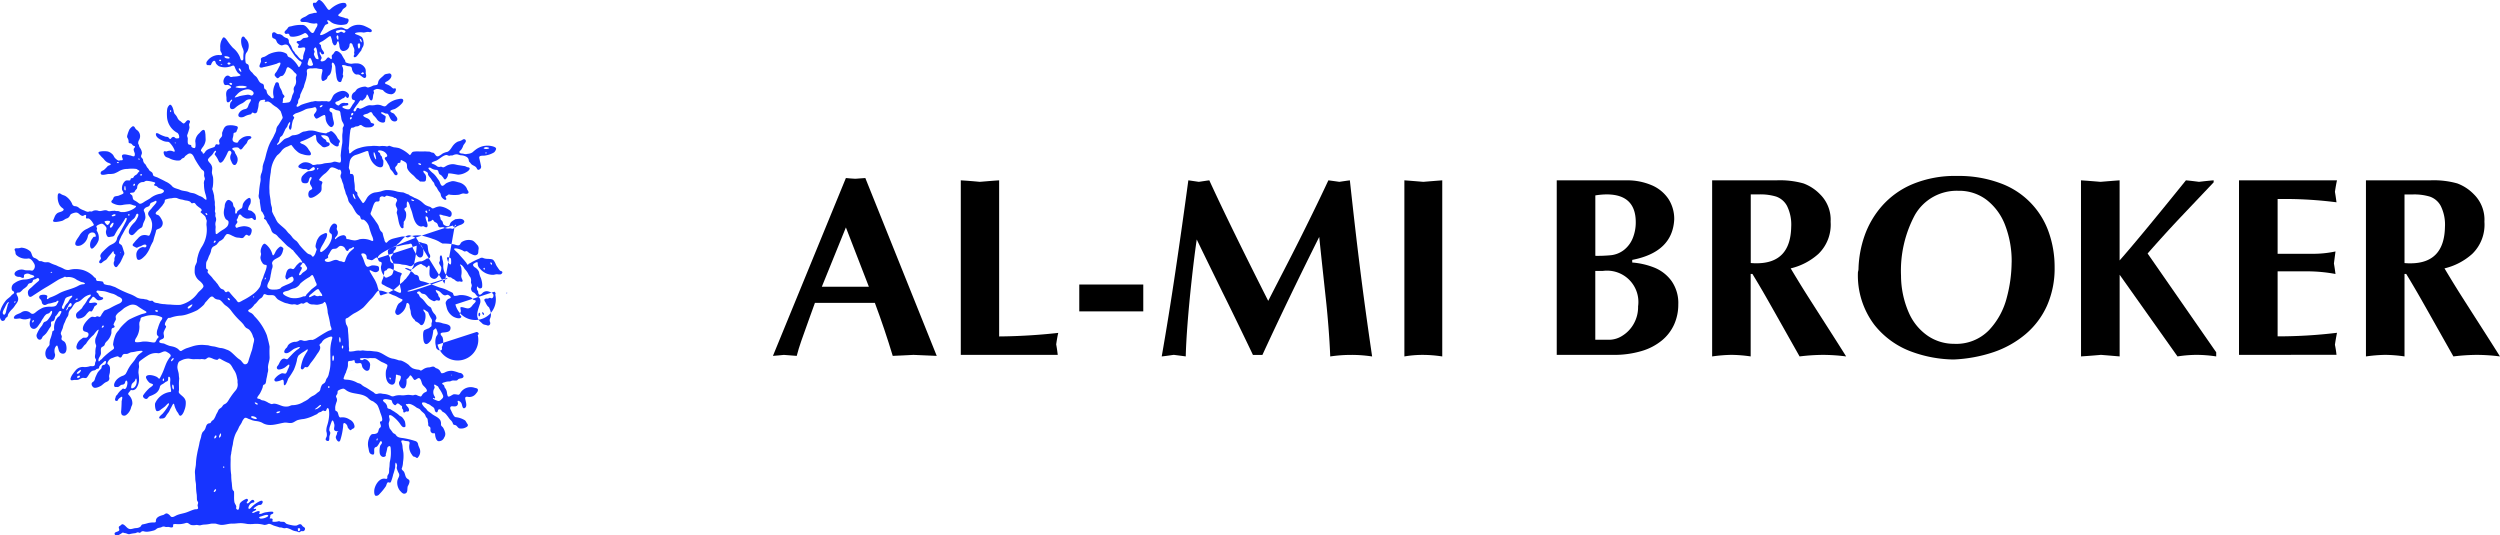
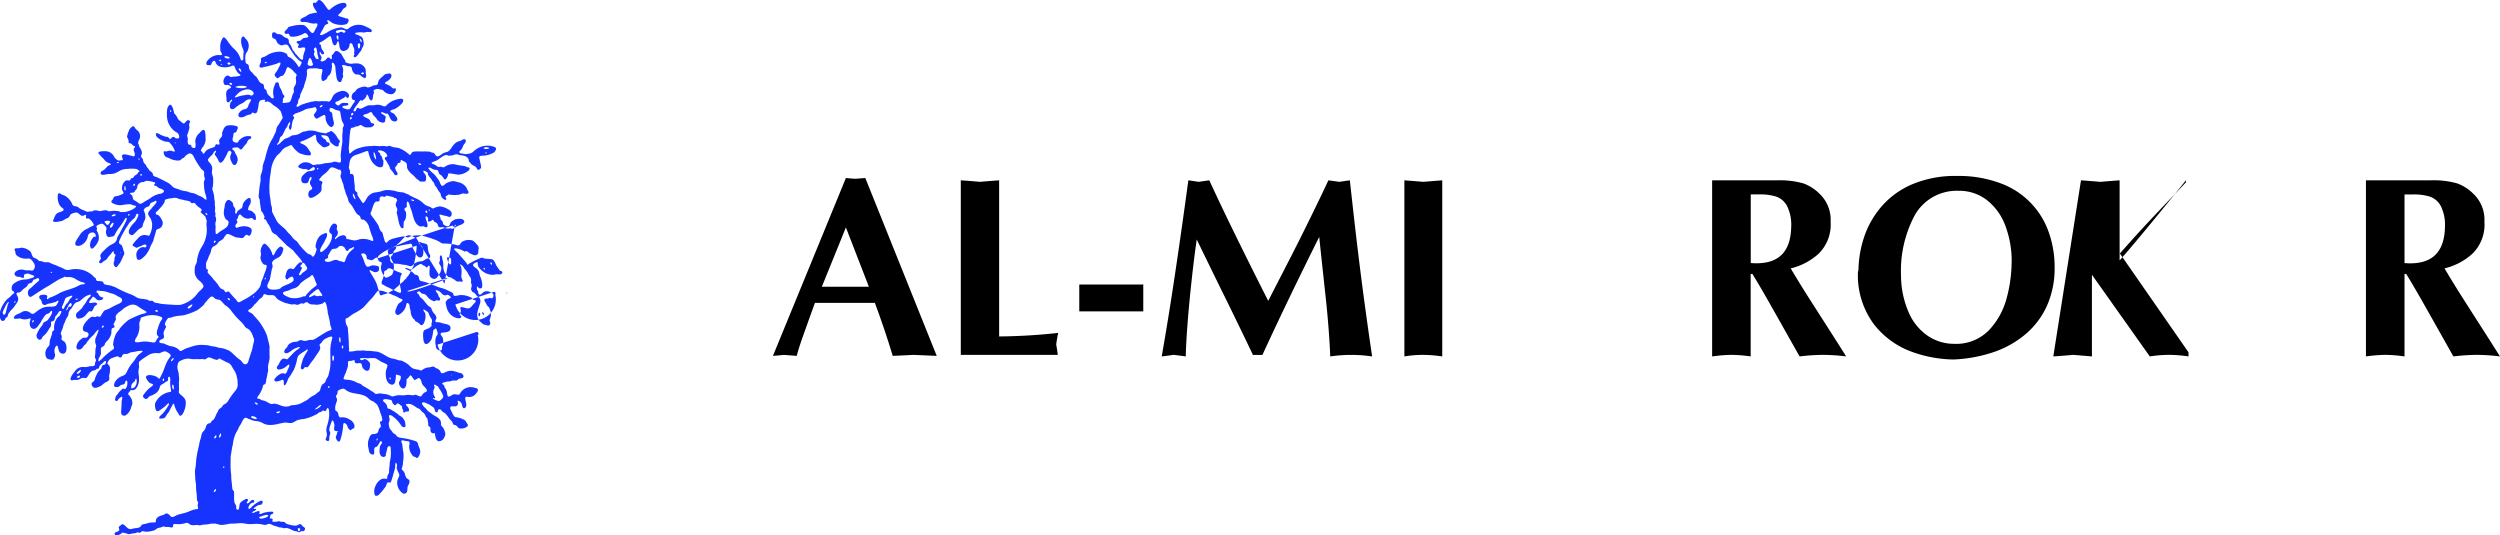
<svg xmlns="http://www.w3.org/2000/svg" width="190.989" height="40.907" viewBox="0 0 190.989 40.907">
  <defs>
    <style>
      .cls-1 {
        fill: #1734ff;
        fill-rule: evenodd;
      }
    </style>
  </defs>
  <g id="Logo_1" data-name="Logo 1" transform="translate(-165.821 -125.093)">
    <g id="Group_1" data-name="Group 1" transform="translate(224.87 138.535)">
      <path id="Path_2" data-name="Path 2" d="M73.765,39.813l5.574-13.587c.108.016.225.026.351.033s.249.014.369.024q.659-.038.764-.057l5.455,13.587c-.223-.013-.523-.025-.9-.038s-.671-.025-.881-.038c-.169.013-.428.026-.78.04s-.619.026-.8.036q-.606-2.012-1.365-4.048H76.972q-.11.311-.48,1.33t-.566,1.589q-.2.571-.344,1.13-.167-.019-.482-.038c-.21-.013-.375-.025-.5-.038-.079.013-.216.026-.408.04S73.86,39.8,73.765,39.813Zm7.33-5.28L79.339,30,77.5,34.532Z" transform="translate(-73.765 -26.068)" />
      <path id="Path_3" data-name="Path 3" d="M86.275,26.38q.779.048,1.447.115l.583-.048q.52-.043.9-.067V38.306a44.37,44.37,0,0,0,4.516-.272q-.081.334-.158.879.067.353.119.8H86.275Z" transform="translate(-71.924 -26.045)" />
      <path id="Path_4" data-name="Path 4" d="M94.166,35.37V33.318h4.889V35.37Z" transform="translate(-70.763 -25.024)" />
      <path id="Path_5" data-name="Path 5" d="M99.656,39.834q.525-2.98,1.052-6.526t.982-6.928c.124.016.266.036.427.06l.375.055c.388-.057.655-.1.8-.115q1.494,3.266,4.5,9.209.614-1.2,1.226-2.385t1.071-2.1q.461-.914,1.113-2.246t1.186-2.478q.2.024.841.115.3-.048.8-.115.239,2.177.4,3.576t.361,3.006q.2,1.607.427,3.266t.513,3.607a10.467,10.467,0,0,0-1.6-.119,10.848,10.848,0,0,0-1.6.119q-.043-1.087-.134-2.23t-.177-1.942q-.086-.8-.252-2.333t-.278-2.628q-2.378,4.756-4.34,9.014h-.725q-.373-.788-1.144-2.378T104.3,34.931q-.4-.817-1.02-2.084t-.948-1.95q-.191,1.3-.387,3.092t-.312,3.3q-.117,1.516-.141,2.542c-.188-.025-.338-.046-.451-.06l-.466-.06C100.147,39.775,99.84,39.814,99.656,39.834Z" transform="translate(-69.955 -26.045)" />
      <path id="Path_6" data-name="Path 6" d="M115.816,26.38q.477.033,1.447.115.969-.081,1.447-.115V39.834a9.943,9.943,0,0,0-1.522-.119,8.257,8.257,0,0,0-1.371.119Z" transform="translate(-67.577 -26.045)" />
-       <path id="Path_7" data-name="Path 7" d="M125.963,39.714V26.38h5.32a4.746,4.746,0,0,1,1.915.365,2.9,2.9,0,0,1,1.289,1.043,2.79,2.79,0,0,1,.451,1.581q-.129,2.493-3.209,3.089v.2a5.743,5.743,0,0,1,1.716.4,3.019,3.019,0,0,1,1.292,1.018,2.928,2.928,0,0,1,.512,1.785,3.7,3.7,0,0,1-.309,1.511,3.372,3.372,0,0,1-.929,1.227,4.377,4.377,0,0,1-1.566.821,7.32,7.32,0,0,1-2.16.294ZM132,29.583q0-2.129-2.23-2.129a5.819,5.819,0,0,0-.859.077v4.616a10.216,10.216,0,0,0,1.093-.038,1.967,1.967,0,0,0,1.1-.415,2.182,2.182,0,0,0,.673-.914A3.2,3.2,0,0,0,132,29.583Zm.176,6.437a2.393,2.393,0,0,0-2.7-2.718h-.568v5.257h1.093a1.886,1.886,0,0,0,.988-.315,2.5,2.5,0,0,0,.848-.89A2.59,2.59,0,0,0,132.178,36.019Z" transform="translate(-66.084 -26.045)" />
      <path id="Path_8" data-name="Path 8" d="M136.313,39.834V26.38h4.924a6.624,6.624,0,0,1,2.055.236,3.422,3.422,0,0,1,1.272.837,2.723,2.723,0,0,1,.8,2.091,3.109,3.109,0,0,1-.93,2.454,4.838,4.838,0,0,1-2.12,1.108q.7,1.174,1.261,2.056t1.575,2.465q1.015,1.585,1.4,2.206a14.416,14.416,0,0,0-1.756-.119,15.215,15.215,0,0,0-1.8.119q-.573-1.014-1.358-2.409t-1.245-2.2q-.458-.8-1-1.692h-.134v6.3a10.852,10.852,0,0,0-1.468-.119A11.413,11.413,0,0,0,136.313,39.834Zm2.95-7.138a3.916,3.916,0,0,0,.449.02q2.588,0,2.641-2.78a3.213,3.213,0,0,0-.325-1.611,1.5,1.5,0,0,0-.841-.709,4.133,4.133,0,0,0-1.241-.163h-.683Z" transform="translate(-64.562 -26.045)" />
      <path id="Path_9" data-name="Path 9" d="M146.065,33.152a8.305,8.305,0,0,1,.468-2.51,6.925,6.925,0,0,1,1.33-2.266,6.423,6.423,0,0,1,2.33-1.662,8.437,8.437,0,0,1,3.4-.626,9.1,9.1,0,0,1,3.3.552,6.118,6.118,0,0,1,3.705,3.745,7.964,7.964,0,0,1,.449,2.683,7.025,7.025,0,0,1-.58,2.924,6.127,6.127,0,0,1-1.634,2.177,7.547,7.547,0,0,1-2.45,1.378,11,11,0,0,1-3.061.563,9.647,9.647,0,0,1-3.148-.576,6.437,6.437,0,0,1-2.9-2.075,6.253,6.253,0,0,1-1.252-4.036A.859.859,0,0,0,146.065,33.152Zm11.7-.453a7.643,7.643,0,0,0-.494-2.838,4.418,4.418,0,0,0-1.413-1.94,3.452,3.452,0,0,0-2.141-.7h-.039a3.682,3.682,0,0,0-3.3,1.838,9,9,0,0,0-1.065,4.653,7.1,7.1,0,0,0,.592,2.815,4.155,4.155,0,0,0,1.466,1.785,3.553,3.553,0,0,0,1.99.6,3.484,3.484,0,0,0,2.681-1.052,5.655,5.655,0,0,0,1.351-2.477A10.715,10.715,0,0,0,157.762,32.7Z" transform="translate(-63.132 -26.088)" />
-       <path id="Path_10" data-name="Path 10" d="M160.876,26.38c.392.025.886.063,1.486.115q1.211-.1,1.465-.115V32.5q1.487-1.685,5.066-6.12c.258.022.591.061,1,.115.446-.054.818-.093,1.118-.115v.153l-1.126,1.188q-.874.922-1.421,1.5c-.364.387-.724.773-1.076,1.159s-.828.914-1.422,1.589l5.241,7.548v.315a10.24,10.24,0,0,0-1.509-.119,9.87,9.87,0,0,0-1.447.119l-4.421-6.24v6.24l-.827-.07-.6-.049q-.678.062-1.523.119Z" transform="translate(-60.947 -26.045)" />
-       <path id="Path_11" data-name="Path 11" d="M171.4,39.714V26.38h7.486q-.071.3-.158.878.053.293.12.8a30.893,30.893,0,0,0-3.853-.254h-.645V31.99h2.541a8.172,8.172,0,0,0,1.88-.177q-.038.3-.069.53c-.021.156-.038.287-.05.391q.067.387.119.8a11.8,11.8,0,0,0-2.368-.2h-2.053v4.965a37.366,37.366,0,0,0,4.536-.272c-.07.359-.123.665-.158.917a7.372,7.372,0,0,1,.12.764Z" transform="translate(-59.399 -26.045)" />
+       <path id="Path_10" data-name="Path 10" d="M160.876,26.38c.392.025.886.063,1.486.115q1.211-.1,1.465-.115V32.5q1.487-1.685,5.066-6.12v.153l-1.126,1.188q-.874.922-1.421,1.5c-.364.387-.724.773-1.076,1.159s-.828.914-1.422,1.589l5.241,7.548v.315a10.24,10.24,0,0,0-1.509-.119,9.87,9.87,0,0,0-1.447.119l-4.421-6.24v6.24l-.827-.07-.6-.049q-.678.062-1.523.119Z" transform="translate(-60.947 -26.045)" />
      <path id="Path_12" data-name="Path 12" d="M179.854,39.834V26.38h4.924a6.624,6.624,0,0,1,2.055.236,3.422,3.422,0,0,1,1.272.837,2.723,2.723,0,0,1,.8,2.091,3.109,3.109,0,0,1-.93,2.454,4.838,4.838,0,0,1-2.12,1.108q.7,1.174,1.261,2.056t1.575,2.465q1.015,1.585,1.4,2.206a14.416,14.416,0,0,0-1.756-.119,15.215,15.215,0,0,0-1.8.119q-.573-1.014-1.358-2.409t-1.245-2.2q-.458-.8-1-1.692H182.8v6.3a10.852,10.852,0,0,0-1.468-.119A11.414,11.414,0,0,0,179.854,39.834ZM182.8,32.7a3.917,3.917,0,0,0,.449.02q2.588,0,2.641-2.78a3.213,3.213,0,0,0-.325-1.611,1.5,1.5,0,0,0-.84-.709,4.146,4.146,0,0,0-1.242-.163H182.8Z" transform="translate(-58.155 -26.045)" />
    </g>
    <path id="Path_13" data-name="Path 13" class="cls-1" d="M68.351,39.688a1.9,1.9,0,0,1-.192-.257A1.153,1.153,0,0,1,68,39.155a1.121,1.121,0,0,0-.162-.281c-.1-.109-.271-.087-.4-.106a1.021,1.021,0,0,1-.35-.048.28.28,0,0,0-.3.01,6.681,6.681,0,0,0-.615.29,1.055,1.055,0,0,1-.219.117c-.034.024-.038.072-.086.081-.056-.025-.07-.086-.1-.132-.181-.245-.4-.46-.592-.7-.1-.107-.22-.2-.319-.311-.124-.135.159-.107.218-.091a1.783,1.783,0,0,1,.4.141c.049.028.118.091.181.08s.087-.041.137-.022c.086.03.161.13.252.17.186.081.387.234.571.064.076-.069.056-.24.072-.336a.4.4,0,0,0-.052-.335c-.131-.139-.281-.362-.477-.4a.976.976,0,0,0-.744.134c-.089.06-.1.166-.181.227-.1.075-.312-.025-.416-.046a5.368,5.368,0,0,0-.879-.065,2.519,2.519,0,0,1-.279-.157,2.677,2.677,0,0,0-.476-.2c-.259-.1-.543-.171-.811-.247a2.182,2.182,0,0,0-.853.05c-.106.038-.217.131-.329.067a.7.7,0,0,0-.4-.036c-.218.047-.441.1-.654.156a1.213,1.213,0,0,0-.278.127c-.064.038-.162.181-.229.188a.355.355,0,0,1-.13-.248,4.008,4.008,0,0,1-.119-.421c-.013-.153-.115-.159-.186-.273a1.776,1.776,0,0,1-.135-.348,1.628,1.628,0,0,0-.206-.323,3.8,3.8,0,0,0-.268-.377c-.039-.065-.161-.184-.14-.266.025-.107.086-.186.1-.3.079-.159.154-.6.367-.6.083,0,.2.015.219-.1.013-.092-.026-.2.075-.255a.225.225,0,0,1,.24-.013c.1.064.158-.1.263-.077.126.022.248.059.373.08a.423.423,0,0,1,.18.089c.032,0,.094,0,.117.023s.111.118.092.179c-.044.13-.13.217-.1.372.021.1.092.187.114.289s-.073.205-.033.328c.079.233.1.49.164.725.026.1.132.442.287.4.107-.032.036-.164.06-.236a.529.529,0,0,0,.011-.186c0-.109.047-.111.1-.2a.918.918,0,0,0,.072-.588c-.022-.084-.085-.137-.111-.215-.041-.125.135-.134.174-.22.014-.032-.045-.564.132-.336a1.291,1.291,0,0,1,.125.357c.055.157.125.317.166.48.094.36.217.938.654,1.012.1.017.142-.056.247,0,.068.038.206.118.251,0,.061-.157-.089-.438-.122-.594-.009-.047-.054-.2.037-.184a.221.221,0,0,1,.138.228c-.007.06-.036.2.069.174.064-.017.157-.024.2-.08.078-.1.124-.046.177.044s.187.1.252.187.055.208.143.271.243-.03.356.02a.608.608,0,0,0,.352.092.662.662,0,0,1,.2-.01c.042.008.078.037.124.028a1.048,1.048,0,0,0,.281-.153,1.931,1.931,0,0,1,.361-.159c.138-.059.368-.2.186-.365-.163-.143-.426-.069-.617-.057-.151.1-.366.187-.414.385-.057.235-.293.156-.455.049-.089-.06-.068-.182-.119-.267-.063-.106-.157-.1-.148-.247.006-.055-.127-.242-.063-.265s.209.033.283.059a2.8,2.8,0,0,1,.377.087.159.159,0,0,0,.24-.1c.071-.229-.06-.354-.248-.454a1.471,1.471,0,0,0-.642-.227,1.2,1.2,0,0,0-.427.128c-.182.071-.163-.008-.31-.091a1.577,1.577,0,0,1-.375-.151c-.1-.075-.193-.167-.291-.249a1.831,1.831,0,0,0-.533-.288,2.08,2.08,0,0,0-.338-.171c-.065-.041-.077-.078-.157-.1-.128-.032-.241-.106-.367-.145a3.151,3.151,0,0,1-.451-.06,2.463,2.463,0,0,0-.876-.117,1.886,1.886,0,0,0-.371.1,3.506,3.506,0,0,1-.475.083.949.949,0,0,0-.57.38c-.048.065-.283.559-.367.395a6.712,6.712,0,0,1-.373-.568c-.044-.112.036-.185-.092-.26s-.126-.206-.12-.349a2.677,2.677,0,0,0-.045-.438c-.017-.126-.014-.255-.031-.38-.009-.078-.071-.211-.17-.194-.153.028-.116-.08-.116-.188,0-.127-.11-.209-.087-.345.021-.114.025-.224.05-.336a.673.673,0,0,1,.471-.585c.237-.068.473-.167.707-.251.069-.025.24-.1.258.013a2.149,2.149,0,0,0,.132.458,1.256,1.256,0,0,0,.466.615c.19.118.5.208.536-.1a1.854,1.854,0,0,0,.014-.24c0-.088-.039-.111-.071-.189s-.023-.139-.065-.2-.089-.075-.1-.139a.179.179,0,0,0-.062-.133c-.038-.029-.138-.076-.108-.138.044-.087.275-.026.343,0a.608.608,0,0,1,.273.193c.044.059.12.155.06.229-.045.057-.178.048-.164.146s.124.193.164.272c.047.107.123.2.172.306s.06.234.147.305a1.379,1.379,0,0,1,.229.306c.147.221.385.028.2-.17-.04-.042-.145-.265-.114-.327.056-.115.154-.145.181-.28.023-.114.174-.025.212-.12s-.016-.227.138-.134a1.527,1.527,0,0,1,.271.151c.109.1.093.231.1.365.014.21.3.481.461.607.1.08.171.189.267.274a1,1,0,0,0,.15.1c.046.036.075.1.135.115.215-.017.443.087.435-.211a.465.465,0,0,0-.054-.335c-.047-.069-.194-.187-.134-.278.068-.017.169.048.225.08a.187.187,0,0,1,.117.189c.028.127.155.231.223.334.041.062.083.124.123.186.03.046.106.109.122.157s.031.11.054.159c.06.1.15.157.189.267a1.6,1.6,0,0,0,.188.286c.093.092.063.239.139.346a.613.613,0,0,0,.217.2c.085.04.181.006.131-.1-.032-.07-.088-.137.013-.176.125-.049.128-.156.287-.1a2.568,2.568,0,0,0,.685,0c.112-.029.264-.118.382-.091.088.021.3.06.34-.067.024-.076-.068-.179-.1-.241a.679.679,0,0,0-.1-.2.944.944,0,0,0-.483-.329c-.243-.05-.451-.169-.7-.071a1.541,1.541,0,0,0-.305.118c-.094.054-.173.17-.279.2-.148.038-.212-.273-.265-.362s-.125-.18-.184-.265a1.758,1.758,0,0,0-.262-.306,1.991,1.991,0,0,1-.366-.362c-.07-.108.107-.112.169-.065a.743.743,0,0,0,.415.143c.193.01.139.194.237.314.034.05.1.062.143.1l.135.153c.044.061.1.215.2.147a.6.6,0,0,0,.19-.414c.022-.093.664.069.784.067a1.321,1.321,0,0,0,.656-.223c.135-.071.35-.309.064-.342-.1-.011-.156-.081-.265-.094-.138-.017-.275-.045-.413-.063s-.263-.059-.395-.078a1.015,1.015,0,0,0-.451.073c-.114.038-.2.118-.307.158s-.158-.062-.265-.036a.287.287,0,0,1-.295-.069.983.983,0,0,0-.317-.156c-.226-.088.254-.217.317-.25.234-.124.462-.369.725-.421.1-.019.2.086.283.053s.154-.006.231-.029a.716.716,0,0,1,.314-.079c.106.011.205.068.309.076a.872.872,0,0,1,.392.1.36.36,0,0,1,.185.181c.022.056.022.116.04.174s.092.1.128.158c.109.173.344.178.446.346.031.05.065.15.139.153a.249.249,0,0,0,.218-.234c-.04-.22-.094-.436-.143-.656-.053-.239.258-.176.413-.2a1.85,1.85,0,0,0,.72-.247.57.57,0,0,0,.15-.251c.013-.108-.107-.156-.189-.186a1.489,1.489,0,0,0-1.4.254c-.083.059-.15.126-.228.19a.76.76,0,0,1-.361.108.5.5,0,0,1-.314-.009c-.085-.023-.245,0-.3-.087s.063-.151.11-.2a1.048,1.048,0,0,0,.174-.335c.042-.1.215-.256.2-.358-.026-.156-.177-.162-.274-.077a.977.977,0,0,1-.322.122.962.962,0,0,0-.306.219c-.172.166-.29.5-.525.576a1.274,1.274,0,0,0-.358.13,1.791,1.791,0,0,1-.295.194c-.242.1-.271-.262-.455-.267-.114,0-.188-.089-.307-.083s-.231-.018-.346-.01c-.275.02-.531-.024-.8.016-.127.02-.153.1-.217.194-.08.124-.114.031-.189-.03a2.567,2.567,0,0,0-.707-.432,2.357,2.357,0,0,0-.4-.064,3.35,3.35,0,0,1-.318-.11c-.106-.021-.151.069-.267.031a1.6,1.6,0,0,0-.5-.006c-.106,0-.2-.022-.3-.017a1.165,1.165,0,0,0-.346.01,2.821,2.821,0,0,0-.886.14,1.4,1.4,0,0,0-.648.356c-.086.084-.158.1-.154-.047,0-.117-.04-.219-.026-.335.046-.4.047-.816.107-1.215a.64.64,0,0,1,.076-.273c.031-.041.084-.032.127-.033a.4.4,0,0,0,.159-.067c.093-.049.208-.015.294-.072s.137-.094.239-.03a.668.668,0,0,0,.329.15c.111,0,.225,0,.336-.014.148-.016.429-.229.164-.3-.084-.024-.142-.026-.166-.119a.418.418,0,0,0-.177-.228c-.083-.057-.562-.208-.306-.318a2.271,2.271,0,0,1,.243-.072c.07-.022.221-.154.3-.11s.107.189.173.245a1.862,1.862,0,0,1,.233.262.579.579,0,0,0,.5.287c.109-.015.155-.065.149-.174,0-.079.065-.251.028-.312s-.381-.213-.349-.279c.106-.068.21.014.306.054.15.061.2-.037.282.14.1.172.146.413.368.47.249.064.376-.124.239-.325-.048-.07-.109-.131-.153-.2-.068-.11-.2-.1-.294-.192-.141-.142.274-.193.341-.24a1.966,1.966,0,0,0,.528-.429c.056-.076.128-.193.06-.284s-.267-.039-.357-.023a1.676,1.676,0,0,0-.759.342c-.079.059-.151.179-.25.205s-.264-.073-.358-.093a.891.891,0,0,0-.422,0,1.241,1.241,0,0,1-.368.007c-.257.006-.486.206-.73.271-.083.022-.126-.077-.21-.061s-.1.107-.124.164-.081.132-.159.089,0-.166.033-.213a4.161,4.161,0,0,1,.271-.372c.055-.07.128-.224.216-.262.04.006.057.049.1.04s.1-.068.131-.1a.548.548,0,0,0,.209-.3c.044-.236.2.221.216.254.032.061.119.189.2.1s.069-.314.1-.415c.018-.055.064-.135.047-.2-.013-.04-.037-.07-.025-.116s.19-.108.244-.118a.916.916,0,0,1,.275.041c.138.038.155,0,.257.12a.8.8,0,0,0,.6.242.391.391,0,0,0,.329-.365c0-.111-.092-.088-.165-.071s-.2-.143-.255-.176a1.277,1.277,0,0,0-.319-.159c-.146-.047-.1-.139.016-.192.154-.07.383-.259.38-.447a.163.163,0,0,0-.21-.173c-.12.032-.271.026-.359.123-.147.161-.373.281-.436.5-.017.061-.026.2-.088.231-.091.052-.228.034-.329.08a1.321,1.321,0,0,1-.341.13c-.1.016-.157-.063-.25-.064a1.294,1.294,0,0,0-.566.159c-.1.054-.143.185-.233.252a.415.415,0,0,0-.2.516c.045.149.318.045.19.247a2.157,2.157,0,0,1-.142.194,3.676,3.676,0,0,1-.2.323c-.108.114-.507-.007-.594-.13.036-.119.273-.094.372-.124.049-.015.1-.045.094-.1-.023-.135-.147-.065-.231-.084a.461.461,0,0,0-.389.087c-.093.077-.094.14-.218.075-.217-.115-.213-.247.042-.3a2.861,2.861,0,0,0,.343-.206.336.336,0,0,0,.162-.083c.039-.054.079-.11.124-.036.13.209.27-.048.2-.2a.532.532,0,0,0-.564-.251,1.171,1.171,0,0,0-.493.217c-.188.131-.2.351-.345.516-.1.112-.178.063-.3.039-.13.013-.25,0-.38,0a1.776,1.776,0,0,1-.4,0c-.123-.025-.243.045-.367.039-.267.08-.524.14-.786.245-.079.032-.236.169-.323.143-.1-.085.085-.234.088-.33a.449.449,0,0,1,.1-.321c.068-.092.038-.22.086-.32.085-.174.151-.352.247-.523.044-.267.181-.515.21-.783a.914.914,0,0,0,.036-.312c-.018-.092-.034-.223.053-.286a.581.581,0,0,1,.325-.049,3.131,3.131,0,0,1,.34-.015,2.009,2.009,0,0,0,.366.059c.138,0,.094.162.075.247-.034.147-.126.533.02.653.075.06.239-.083.3-.116.094-.077.062-.212.176-.282.205-.127.231-.5.256-.717-.008-.078-.05-.228.04-.278.107.014.176.2.206.284.03.181.02.373.056.553s.036.653.315.654c.085,0,.112-.091.128-.158.024-.1.086-.194.11-.295.013-.056-.04-.087-.032-.142s.015-.127.021-.19a.7.7,0,0,0-.038-.377c-.164-.206.189-.132.3-.085.194.08.392-.031.418.248.015.162.192.437.381.421a.334.334,0,0,1,.28.083c.087.05.271.251.373.155s.03-.262.013-.365a.8.8,0,0,0-.016-.3.707.707,0,0,0-.63-.423,1.668,1.668,0,0,0-.421.028,1,1,0,0,1-.373-.075c-.156-.032-.083-.1-.148-.208a3.612,3.612,0,0,1-.243-.413c-.08-.115-.358-.379-.506-.244-.077.07-.1.166-.186.231-.134.1-.026.205-.071.327s-.186-.165-.3-.093c-.093.059-.131.17-.227.227-.07.042-.25.114-.319.028-.013-.1.092-.158.071-.262a1.636,1.636,0,0,0-.132-.275c-.02-.047-.018-.247.046-.127.04.076.1.2.208.154.147-.06.03-.192-.021-.272a.627.627,0,0,1-.145-.375c0-.1-.1-.08-.125-.161s.178-.151.233-.185c.17-.1.321-.226.486-.341.068-.047.135-.086.166.021a2.015,2.015,0,0,1,.108.42c.037.05.088.2.151.211.1.025.161-.071.185-.148s.036-.153.114-.166a.914.914,0,0,1,.086.362c.026.189.107.412.34.388a.5.5,0,0,0,.424-.377c.017-.1,0-.25.145-.211.081.021.1.116.124.186a1.053,1.053,0,0,0,.076.169.547.547,0,0,1,.016.341c-.008.054.03.1.017.153s-.061.1-.045.156c.038.12.174.036.226-.017a2.752,2.752,0,0,0,.2-.258l.148-.184a1.241,1.241,0,0,1,.086-.21.559.559,0,0,0,.077-.5.531.531,0,0,0-.12-.309,1.329,1.329,0,0,0-.328-.17c-.034-.017-.287-.078-.149-.151a1.02,1.02,0,0,1,.28-.045,1.128,1.128,0,0,1,.3.015c.133.011.251-.057.384-.045.075.007.213.05.262-.034s-.029-.153-.092-.194a3.234,3.234,0,0,0-.366-.188,1.183,1.183,0,0,0-1.292.141c-.2.2-.376-.08-.6-.067a1.987,1.987,0,0,0-.549.13,2.035,2.035,0,0,0-.457.225c-.087.057-.68.4-.561.125a2.718,2.718,0,0,1,.186-.327,2.939,2.939,0,0,1,.176-.325c.067-.08.2-.061.25-.156,0-.046-.181-.223-.033-.22.093,0,.184.1.25.147a.872.872,0,0,0,.354.151,1.439,1.439,0,0,0,.806,0c.112-.055.25-.317.114-.412-.054-.038-.128-.024-.189-.042a.6.6,0,0,0-.185-.064c-.075-.032-.323-.072-.361-.15-.018-.055.114-.148.147-.177a.829.829,0,0,0,.18-.249c.1-.174.424-.2.262-.467-.077-.125-.406-.045-.514-.006a2.034,2.034,0,0,0-.677.422c-.1.1-.167.048-.24-.057s-.158-.231-.241-.343-.257-.311-.395-.312c-.11.049-.125.119-.211.2-.064.059-.172-.017-.219.039-.1.119.091.414.151.515a1.335,1.335,0,0,1,.119.165c.041.1-.171.064-.224.083-.116.041-.24.052-.351.094s-.215.15-.337.2c-.1.044-.418.172-.33.329.047.083.193.063.271.064a1.228,1.228,0,0,1,.412.07,1.706,1.706,0,0,0,.332.053c.073.011.247-.065.274.034a.389.389,0,0,1-.084.271c-.069.107-.11.221-.173.33-.127.22-.3-.044-.4-.165-.138-.17-.28-.383-.525-.368a2.536,2.536,0,0,0-.77.091c-.092.032-.228.018-.286.108a1.09,1.09,0,0,1-.2.233c-.053.052-.107.126-.05.2.093.12.177.008.282.046.069.028.063.139.118.184s.179.036.243.041a1.771,1.771,0,0,0,.716-.2c.091-.03.166-.125.257-.061a.5.5,0,0,1,.174.21c.064.157-.346.117-.412.181a1.915,1.915,0,0,1-.186.162c-.077.055-.2.006-.259.064-.147.143.234.166.107.328-.163.209.153.173.282.143.244-.056.281.052.194.27a2.283,2.283,0,0,0-.117.4c-.01.086.024.172-.046.244-.1.1-.363-.25-.415-.319l-.157-.156a.4.4,0,0,0-.107-.169c-.1-.088-.142-.279-.206-.4-.055-.1-.17-.212-.165-.334a.251.251,0,0,0-.14-.257.639.639,0,0,1-.29-.149.468.468,0,0,0-.338-.158c-.139.01-.174-.06-.283-.123-.069-.04-.205-.01-.218.08a.565.565,0,0,0,.016.307c.065.08.193.08.255.164s.071.2.159.276a.6.6,0,0,0,.259.153c.092.017.2-.056.3-.059a.27.27,0,0,1,.28.156,7.534,7.534,0,0,0,.467.727,3.268,3.268,0,0,0,.309.321c.056.055.217.1.2.193-.015.065-.176.424-.243.295a2.163,2.163,0,0,0-.592-.681c-.119-.054-.209-.052-.252-.193-.03-.1-.064-.122-.153-.165a1.041,1.041,0,0,0-.625-.1,2.054,2.054,0,0,0-.669.2,2.753,2.753,0,0,1-.278.169c-.086.037-.225.044-.278.132s.017.178-.015.263-.062.149-.091.225c-.083.216.077.264.27.187a10.308,10.308,0,0,0,1.028-.266c.048-.025.275-.154.284-.034a.546.546,0,0,1-.1.267,3.624,3.624,0,0,1-.2.371c-.062.094-.173.177-.138.3a.864.864,0,0,0,.171.189c.081.056.159-.045.211-.094.071-.067.173-.044.249-.1a.942.942,0,0,0,.227-.395c.032-.073.062-.265.182-.234a1.053,1.053,0,0,1,.237.157c.111.071.172.194.275.275.122.1.151.15.081.286-.048.1,0,.262,0,.365a.652.652,0,0,1-.1.351.388.388,0,0,0-.08.318c.044.143-.057.259-.106.388-.055.151-.1.537-.305.547a2.857,2.857,0,0,1-.367.042c-.1-.007-.084-.026-.061-.108s0-.166.024-.233.153-.117.085-.217-.117-.1-.139-.22a1.259,1.259,0,0,0-.174-.379,1.059,1.059,0,0,1-.088-.288c-.017-.072-.055-.134-.138-.135-.134,0-.133.088-.174.187a1.344,1.344,0,0,0-.114.81c.022.086.065.264-.085.227-.112-.028-.132-.133-.22-.188a.481.481,0,0,1-.17-.205c-.052-.1-.021-.239-.132-.287-.2-.087-.01-.371-.257-.444-.283-.084-.282-.41-.5-.57a1.052,1.052,0,0,1-.24-.259.823.823,0,0,1-.228-.267c-.055-.1-.021-.247-.077-.333s-.187-.069-.21-.19a1.865,1.865,0,0,1-.009-.576A.406.406,0,0,1,49,22.97a.908.908,0,0,0,.135-.419.726.726,0,0,0-.247-.611c-.047-.06-.088-.164-.185-.154s-.13.153-.143.228a1.331,1.331,0,0,0,.1.625.881.881,0,0,1,.094.325,2.142,2.142,0,0,0-.029.393c0,.069.021.206-.062.241-.133.054-.166-.141-.189-.218a1.744,1.744,0,0,0-.541-.731,4.277,4.277,0,0,1-.43-.545c-.07-.1-.271-.407-.376-.165a1.171,1.171,0,0,0-.169.656c.017.114-.019.22.036.328.026.053.132.192.086.254-.033.044-.173.022-.217.019a.947.947,0,0,0-.295.038,1.129,1.129,0,0,0-.61.43.232.232,0,0,0-.025.274c.037.048.128.026.18.033.124.02.143-.02.181-.124.032-.086.161-.281.264-.185.056.053.047.147.1.209a.767.767,0,0,0,.206.182,1.293,1.293,0,0,0,.8.037c.206-.037.333-.211.418.06a1.616,1.616,0,0,0,.166.326c.072.118.161.146.252.235s-.372.131-.431.131a.815.815,0,0,0-.217.028c-.153.034-.164-.079-.288-.1-.209-.036-.359.267-.36.432,0,.084.03.245.122.28s.164-.029.255.01a.439.439,0,0,1,.209.14c0,.087-.128.125-.189.161-.229.132-.2.406-.169.624.015.1-.028.4.125.393a.242.242,0,0,0,.184-.134c.025-.038.155-.142.124-.014-.018.072-.1.107-.126.181a.878.878,0,0,0-.041.272c0,.26.245.27.406.117a1.988,1.988,0,0,1,.546-.354,1.423,1.423,0,0,0,.264-.2.543.543,0,0,1,.334-.1c.167-.021-.069.3-.1.374-.076.2-.088.344-.318.381a.666.666,0,0,0-.468.361c-.1.294.243.3.427.211a1.333,1.333,0,0,1,.3-.131l.228-.056c.033-.023.036-.069.061-.1.061-.075.163.039.235.033.15-.013.186-.14.2-.262a1.7,1.7,0,0,0,.077-.38.531.531,0,0,1,.1-.309c.055-.065.192-.073.274-.086a.176.176,0,0,1,.114.008c.059.032-.031.093-.022.131.032.04.2-.017.263-.007a.816.816,0,0,1,.318.212,2.7,2.7,0,0,0,.334.231,2.124,2.124,0,0,1,.306.3,3.892,3.892,0,0,1,.125.381c.064.131,0,.188-.068.3-.076.128-.153.257-.236.381a.581.581,0,0,0-.161.387,1.217,1.217,0,0,1-.132.322,2.835,2.835,0,0,1-.186.374,3.18,3.18,0,0,0-.36.831c-.1.287-.139.588-.249.874a2.646,2.646,0,0,0-.108.365,1.5,1.5,0,0,1-.079.489.925.925,0,0,0-.086.353.976.976,0,0,1-.01.341,6.564,6.564,0,0,0-.112.925.518.518,0,0,0,.045.4c.038.062.018.159.029.228.024.153.041.306.069.458.01.063.021.125.029.187.024.071.1.108.128.179s.165.267.118.345c-.086.146.033.093.114.194s.112.243.217.353a2.378,2.378,0,0,1,.194.413.43.43,0,0,0,.274.3.625.625,0,0,1,.215.172c.094.125.235.217.336.342.124.115.237.239.359.356s.239.165.343.272a.452.452,0,0,0,.135.091,1.071,1.071,0,0,0,.14.182c.085.123.2.215.282.335a1.75,1.75,0,0,1,.3.414c-.053.042-.158-.03-.221.017a2.556,2.556,0,0,0-.255.243,1.8,1.8,0,0,1-.167.22c-.085.087-.153,0-.256-.007-.274,0-.33.288-.383.512a.3.3,0,0,0,.032.286c.116.117.165-.083.255-.1.057-.014.187-.11.229-.072a.3.3,0,0,1,.089.235c-.013.216-.514.359-.677.442-.069.036-.245.1-.282.162-.062.1-.21.107-.32.137-.212.008-.54.056-.693-.14-.118-.151.079-.439.143-.583a2.488,2.488,0,0,0,.078-.393c.046-.155.049-.312.1-.462a.5.5,0,0,0,.034-.317.24.24,0,0,1,.039-.273c.14-.192.411-.229.583-.406a.962.962,0,0,0,.186-.422c.015-.053.047-.118.009-.169s-.163-.153-.243-.1a1.086,1.086,0,0,0-.311.332c-.053.087-.2.5-.271.234a1.449,1.449,0,0,0-.341-.608.913.913,0,0,0-.221-.186c-.1-.031-.187.107-.224.178a1.235,1.235,0,0,0-.1.29.6.6,0,0,0,.022.275c.017.116-.056.232-.042.352a.778.778,0,0,0,.146.362.282.282,0,0,0,.258.154c.1,0,.068.139.056.2-.055.267-.193.521-.262.787a2.694,2.694,0,0,0-.142.348,1.26,1.26,0,0,1-.093.335,2,2,0,0,1-.606.618,5.084,5.084,0,0,1-.72.43,1.547,1.547,0,0,1-.267.137c-.12.021-.182-.13-.241-.205a7.174,7.174,0,0,1-.49-.551.133.133,0,0,0-.2-.034c-.112.077-.164-.049-.218-.126s-.188-.072-.264-.146a1.418,1.418,0,0,1-.2-.28c-.062-.094-.142-.161-.2-.255a1.616,1.616,0,0,1-.248-.288c-.091-.11-.2-.206-.289-.317-.038-.046-.076-.085-.057-.149.009-.03.042-.08.016-.114-.052-.091-.119-.038-.13-.162a2.71,2.71,0,0,1,0-.32.414.414,0,0,1,.07-.223c.073-.124.1-.252.156-.379a1.472,1.472,0,0,0,.149-.364.487.487,0,0,1,.154-.329,1.673,1.673,0,0,0,.279-.166,3.2,3.2,0,0,1,.22-.259.821.821,0,0,0,.314-.225,1.3,1.3,0,0,1,.2-.287c.14-.111.418.1.56.145a.751.751,0,0,0,.338.1c.115-.008.263.067.371.017s.137-.18.243-.227c.079-.034.12.041.187.061.172.05.264-.344.239-.45-.048-.217-.418-.275-.6-.276a2.083,2.083,0,0,0-.354.061c-.133.022-.215.139-.279-.023-.073-.185.224-.275.119-.43-.075-.111,0-.116.044-.221s.061-.235.162-.287c.08,0,.154.13.22.173a.887.887,0,0,0,.284.143.735.735,0,0,0,.359-.041c.1-.024.147.094.223.134.236.127.134-.354.068-.439a1.188,1.188,0,0,0-.271-.237c-.071-.046-.267-.024-.252-.119a.825.825,0,0,1,.15-.381c.072-.1.119-.586-.118-.478a.98.98,0,0,0-.4.4c-.063.109-.037.264-.106.357-.026.037-.075.045-.11.065-.073.055-.146.111-.218.167-.037.048-.048.2-.127.2s-.048-.216-.047-.258a.308.308,0,0,0-.1-.258c-.089-.1-.039-.265-.137-.366-.164-.167-.327-.262-.469-.026a.633.633,0,0,0-.1.3c0,.132-.055.247-.061.38a.91.91,0,0,0,.135.639c.076.079.2.093.216.217a.5.5,0,0,1-.107.353,1.37,1.37,0,0,1-.356.265,3.692,3.692,0,0,0-.364.262c-.2.151-.148-.079-.166-.2s.024-.25,0-.377a.65.65,0,0,1,.028-.362.446.446,0,0,0-.032-.334.533.533,0,0,1,0-.221c.007-.078-.046-.14-.046-.219a1.288,1.288,0,0,0,.011-.364c-.032-.125,0-.248-.02-.373a2.646,2.646,0,0,1-.05-.424,3.732,3.732,0,0,0-.116-.439c-.048-.1,0-.156.017-.258a3.053,3.053,0,0,0,.023-.655c-.01-.145-.084-.279-.092-.423,0-.12.031-.237.024-.357a.594.594,0,0,0-.135-.317c-.061-.081-.206-.206-.19-.318.01-.075.185-.235.247-.291a1.05,1.05,0,0,0,.2-.265.3.3,0,0,1,.118-.117c.079,0,.05.08.022.12-.053.075-.114.15-.028.228a1.746,1.746,0,0,1,.206.326c.046.092.1.286.242.228a.54.54,0,0,0,.213-.223,3.932,3.932,0,0,0,.271-.515c.029-.065.081-.184.172-.165a.164.164,0,0,1,.1.252.565.565,0,0,0,.017.549c.054.14.164.387.348.251a.589.589,0,0,0,.11-.568,1.269,1.269,0,0,0-.149-.278.888.888,0,0,0-.069-.179c-.034-.05-.1-.072-.135-.118-.148-.166.307-.179.395-.158s.108.087.174.135c.1.073.2-.1.25-.165a2.911,2.911,0,0,1,.233-.272c.07-.084.081-.231.172-.293.062-.041.148-.063.189-.127.065-.1-.072-.154-.148-.149a.894.894,0,0,0-.6.176,1.99,1.99,0,0,0-.18.151c-.068.092-.059.194-.2.176-.22-.028-.345-.14-.272-.371a1.337,1.337,0,0,0,.054-.313c.011-.123.194-.049.229-.179s.224-.366-.038-.411a1.437,1.437,0,0,0-.676-.033c-.234.073-.281.3-.369.5-.049.114.023.241-.049.344s-.172.167-.2.309c-.017.079.08.242.006.289s-.171-.048-.244,0-.039.163-.151.206c-.142.056-.288.087-.428.158a.539.539,0,0,0-.242.2c-.026.042-.1.17-.171.133-.034-.03-.025-.083-.05-.118s-.084-.041-.1-.088c-.022-.086.069-.194.11-.259a1.072,1.072,0,0,0,.243-.552c0-.142-.011-.288-.014-.431-.013-.075-.025-.3-.089-.343-.132-.089-.31.171-.39.245a.871.871,0,0,0-.3.611c.014.065.07.512-.057.514a.334.334,0,0,1-.228-.088c-.023-.038-.006-.087-.032-.122s-.114-.042-.164-.055c-.133-.033-.089-.335-.089-.452s-.086-.182-.034-.305A4.9,4.9,0,0,0,44.6,28.8c.04-.132-.061-.245,0-.369.04-.084.1-.193-.021-.242-.193-.08-.248.177-.391.234-.071.03-.208-.135-.27-.172a.56.56,0,0,1-.229-.262.99.99,0,0,0-.187-.272c-.1-.1-.088-.264-.139-.389-.024-.1-.169-.48-.32-.273a.522.522,0,0,0-.135.274,2.8,2.8,0,0,0-.017.545,1.491,1.491,0,0,0,.811,1.278.429.429,0,0,1,.122.283c.015.156-.081.123-.21.13-.1.007-.13-.126-.233-.114-.119.015-.128.065-.2.138s-.132-.054-.181-.1c-.067-.065-.206-.029-.3-.084a2.074,2.074,0,0,1-.389-.165c-.072-.048-.288-.162-.266.034.024.215.3.364.467.442a.921.921,0,0,0,.392.107c.13-.008.19.056.268.154a1.59,1.59,0,0,1,.306.506c.04.161-.111.079-.188.047a.606.606,0,0,0-.423.032c-.081.017-.2-.073-.231.053a.465.465,0,0,0,.106.3c.078.106.226.11.335.171a1.312,1.312,0,0,0,.432.15.987.987,0,0,0,.318.016c.13-.016.128-.083.221-.147.045-.031.1-.037.146-.071s.061-.088.1-.128c.093-.059.209-.181.323-.19.216-.016.318.229.387.389a6.631,6.631,0,0,0,.469.739c.057.1.139.126.215.205s.034.287.04.374c.021.123.1.219.023.34a.589.589,0,0,0-.032.317,2.413,2.413,0,0,0,.122.771c.014.044.134.455.018.4a1.011,1.011,0,0,1-.211-.159.946.946,0,0,0-.258-.126c-.13-.056-.25-.133-.382-.184s-.293-.042-.429-.11c-.211-.1-.475-.076-.687-.176-.193-.091-.492-.116-.624-.3a1.438,1.438,0,0,0-.483-.334c-.192-.111-.4-.2-.592-.3-.08-.045-.306-.089-.348-.164s-.021-.162-.1-.236-.189-.108-.229-.2a.612.612,0,0,0-.127-.165c-.058-.081-.093-.177-.151-.257a.441.441,0,0,1-.174-.33c-.008-.112-.13-.149-.149-.256-.017-.088.065-.187.064-.284a.782.782,0,0,0-.157-.395.481.481,0,0,1-.072-.2c-.016-.033-.063-.1-.059-.135a.444.444,0,0,1,.062-.244.58.58,0,0,0-.125-.749.483.483,0,0,1-.185-.2c-.039-.075-.1-.135-.186-.1a.861.861,0,0,0-.239.243,3.173,3.173,0,0,0-.119.305c-.025.1-.086.225-.031.325a.488.488,0,0,1,.091.3c0,.143.085.1.181.138s.111.165.243.187.03.132-.01.182c-.058.076,0,.209.022.286a.363.363,0,0,1,.021.284c-.055.1-.254-.023-.34-.032-.135-.016-.545-.171-.616.007-.056.139.2.384-.079.364-.1-.007-.153.063-.251,0a.932.932,0,0,1-.219-.182c-.079-.094-.1-.209-.2-.29a.827.827,0,0,0-.34-.2,1.734,1.734,0,0,0-.586.006c-.274.06-.037.224.046.333.07.092.169.162.242.254a.892.892,0,0,0,.268.243c.038.021.257.093.257.132,0,.08-.189.1-.24.156a2.855,2.855,0,0,1-.267.273c-.072.061-.226.094-.254.19-.1.343.455.133.6.133a1.59,1.59,0,0,0,.411-.032,2.409,2.409,0,0,0,.332-.154,1.253,1.253,0,0,1,.7-.2,2.663,2.663,0,0,1,.669,0c.061.014.1.067.154.091.157.068.053.114-.021.192a.459.459,0,0,1-.149.169.515.515,0,0,0-.159.115c-.025.039-.037.088-.076.116s-.1.01-.143.036c-.089.053-.006.162-.147.161s-.232-.032-.334.064a.749.749,0,0,0-.215.638c.014.081.148.216.1.282s-.235.119-.325.164c-.114.055-.272.032-.371.1-.077.057-.071.172-.141.236-.2.178.008.257.182.326a1.064,1.064,0,0,0,.658.049,3.023,3.023,0,0,1,.4-.039c.171-.028.314.079.482.106.24.038-.12.254-.187.286a1.8,1.8,0,0,1-.633.205c-.069,0-.138,0-.208,0-.118,0-.2-.1-.325-.078a.446.446,0,0,1-.189-.029,1.042,1.042,0,0,1-.158.015c-.135,0-.262.062-.387-.008-.24-.132-.5.1-.741-.01a.634.634,0,0,0-.334,0,.77.77,0,0,1-.132.062c-.078.018-.134-.029-.215.008-.122.056-.28-.042-.391-.092a1.494,1.494,0,0,1-.358-.172.466.466,0,0,0-.3-.146.249.249,0,0,1-.249-.2A1.389,1.389,0,0,0,35.182,34c-.109-.086-.272-.1-.385-.184-.193-.135-.252-.018-.254.186a1.289,1.289,0,0,0,.13.632.842.842,0,0,0,.209.236c.054.037.158.1.1.178-.1.14-.357.134-.49.247-.174.146-.189.313-.286.506-.135.266.552.094.656.068.134-.036.232-.146.364-.185a.363.363,0,0,0,.2-.139c.046-.059.08-.166.141-.2a1.021,1.021,0,0,1,.371-.117c.225.007.268.2.471.252.1.028.151-.065.243-.068.143-.006-.01.205.081.264.038.024.091,0,.131,0a.263.263,0,0,1,.148.076,1.115,1.115,0,0,1,.228.289c.061.1.115.148-.031.211s-.281.147-.421.221A1.2,1.2,0,0,0,36.2,37c-.1.165-.312.407-.315.608,0,.247.375.176.5.085a.965.965,0,0,0,.46-.638.343.343,0,0,1,.473-.278.283.283,0,0,1,.133.249c-.016.086-.064.053-.127.054s-.1.091-.138.14a.778.778,0,0,0-.162.6c.064.266.213.169.345.01a1.353,1.353,0,0,0,.3-.49.988.988,0,0,0-.14-.716c-.022-.056.009-.1.018-.154s-.018-.083-.042-.13c-.042-.086.116-.163.18-.189.1-.044.209-.1.309-.049a.83.83,0,0,1,.264.272c.048.118-.047.247-.029.368a.6.6,0,0,0,.1.3c.089.1.165.055.274.037.142-.023.228-.01.3-.153s.163-.3.25-.434a7.268,7.268,0,0,0,.493-.71c.03-.061.079-.187.164-.131.029.116-.065.27-.114.369-.13.268-.286.525-.418.793-.055.111-.135.211-.182.326-.022.061-.026.125-.05.185-.117.284-.379.305-.6.471a5.529,5.529,0,0,0-.432.4c-.087.079-.237.252-.212.379.018.094.085.139.017.232-.042.06-.123.138-.107.218.022.1.134.1.2.046a1.265,1.265,0,0,1,.265-.193c.116-.053.172-.185.254-.281s.187-.21.27-.323c.1-.139.12-.1.128.038,0,.086.155.1.123.194-.022.06-.042.119-.063.179-.03.087.006.176-.03.264a.368.368,0,0,0,0,.33c.053.1.138.178.233.075.067-.072.111-.161.179-.233a1.618,1.618,0,0,0,.171-.323c.061-.1.088-.212.15-.311.083-.135.024-.234-.023-.371a2.428,2.428,0,0,0-.117-.348c-.048-.091-.138-.107-.2-.174-.1-.1.122-.445.154-.559.155-.248.266-.509.438-.748a1.881,1.881,0,0,0,.138-.218c.032-.064.126-.124.173-.187.062-.085.17-.142.24-.221a.654.654,0,0,0,.122-.224c.023-.062.065-.139.145-.108.1.044,0,.255-.037.317a1.426,1.426,0,0,1-.189.311,2.25,2.25,0,0,0-.288.321c-.127.19-.311.509-.017.663.163.086.309-.154.414-.239a1.2,1.2,0,0,1,.31-.271c.156-.063.163-.124.2-.28.054-.247.235-.4.18-.669a.883.883,0,0,0-.069-.3c-.078-.134-.055-.185.047-.286s.211-.087.307-.161.052-.189.164-.249a3.094,3.094,0,0,0,.288-.128c.123-.086.147.052.091.134-.1.145-.233.265-.335.407-.126.161-.363.315-.242.545.045.087.107.164.157.249a1.479,1.479,0,0,1,.109.359,1.627,1.627,0,0,1-.156.832c-.06.167-.116.111-.254.081a.708.708,0,0,0-.4.026.778.778,0,0,0-.273.219,3.2,3.2,0,0,0-.276.307c-.049.071-.154.133-.114.236.017.046.179.109.225.141.1.072.193-.042.293-.063.143-.031.248-.143.391-.154.1-.008.169.06.114.163s-.186.013-.283.033a.6.6,0,0,0-.465.489c-.015.106,0,.426.122.475.187.072.444-.215.563-.328a2.232,2.232,0,0,0,.385-.669,4.374,4.374,0,0,1,.211-.413c.041-.155.081-.314.131-.466a3.45,3.45,0,0,0,.1-.373c.045-.078.158-.1.235-.134a.456.456,0,0,0,.247-.547c-.045-.128-.206-.43-.336-.483-.064-.028-.2-.042-.182-.145s.133-.164.2-.233l.314-.353c.044-.086.163-.208.173-.3s0-.147.116-.173a1.447,1.447,0,0,1,.414-.079.955.955,0,0,1,.4-.019,1.34,1.34,0,0,0,.34.111c.126.011.234.065.358.078.108.013.31.049.369.147s.118.065.211.038.161.1.211.166a2.313,2.313,0,0,0,.291.229.42.42,0,0,1,.109.12c.036.084-.056.125-.087.185,0,.007.294.254.33.3a.306.306,0,0,1,.087.2,1.645,1.645,0,0,1,.068.167,2.371,2.371,0,0,0-.028.312,2.415,2.415,0,0,1-.345,1.66,2.287,2.287,0,0,0-.317.749,1.423,1.423,0,0,0-.063.367c-.018.156-.128.283-.157.437a2.858,2.858,0,0,0-.015.444.937.937,0,0,0,.379.623c.1.081.353.32.276.469-.1.179-.3.3-.42.455a2.293,2.293,0,0,1-1.334.905,5.32,5.32,0,0,1-.765-.024,3.177,3.177,0,0,1-.416-.03,2.122,2.122,0,0,1-.439-.056c-.127-.044-.271-.024-.387-.1s-.067-.127-.244-.1c-.132.021-.2-.068-.323-.1a1.763,1.763,0,0,1-.257-.047,1.194,1.194,0,0,1-.483-.1,2.7,2.7,0,0,0-.585-.291,8.553,8.553,0,0,1-1.094-.515c-.137-.037-.267-.1-.4-.13a1.684,1.684,0,0,1-.4-.081c-.089-.037-.063-.17-.154-.208a1.89,1.89,0,0,0-.371-.041c-.127-.025-.1-.1-.141-.2-.018-.044-.075-.06-.112-.081a1.7,1.7,0,0,0-.13-.142,2.026,2.026,0,0,0-.738-.416,2.138,2.138,0,0,0-.74-.067,2.343,2.343,0,0,0-.32.059.622.622,0,0,1-.395-.08,2.592,2.592,0,0,0-.323-.151c-.127-.041-.236-.12-.365-.155a2.627,2.627,0,0,1-.419-.179c-.141-.054-.295.01-.437-.041l-.177-.065c-.065,0-.147.013-.2-.034a.767.767,0,0,0-.294-.2c-.289-.075-.186-.42-.421-.568a1.094,1.094,0,0,0-.627-.227.888.888,0,0,1-.327.045c-.133-.01-.224.052-.148.189.059.108.013.232.1.323a.869.869,0,0,0,.256.176,1.1,1.1,0,0,0,.619.1c.231-.057.4.229.5.4a.4.4,0,0,1-.108.5c-.054.048-.185-.007-.256,0a2.4,2.4,0,0,1-.35-.014.724.724,0,0,0-.684.092c-.259.221-.011.436.247.418.107-.009.185.092.291.08.143-.015.018-.194.116-.26a.4.4,0,0,1,.445,0,1.316,1.316,0,0,1,.248.085c.165.116-.111.166-.2.2a1.411,1.411,0,0,1-.538.1,1.434,1.434,0,0,0-.71.268.435.435,0,0,0-.193.56c.038.05.122.062.146.125.047.126-.13.169-.185.241-.143.189-.348.27-.485.47a2.448,2.448,0,0,0-.291.483,2.478,2.478,0,0,0-.135.422c-.03.173.04.74.341.559.1-.061.071-.186.182-.235s.089-.155.132-.256a1.943,1.943,0,0,1,.218-.3,1.683,1.683,0,0,0,.328-.4c.139-.182.265-.336.193-.584-.024-.086-.107-.19-.107-.279,0-.118.2-.052.27-.109a1.7,1.7,0,0,0,.236-.227,1.749,1.749,0,0,0,.3-.236c.073-.1.073-.185.208-.217s.2-.049.234-.2c.031-.109.145-.078.225-.125s.173-.119.237-.02c.078.122-.052.193-.131.262-.128.109-.252.219-.372.338-.156.157-.354.232-.338.48.013.2.1.4.317.256.379-.245.75-.5,1.14-.724.3-.173.58-.361.874-.539a2.982,2.982,0,0,1,.367-.163c.045-.026.093-.073.148-.062s.08.038.131.029a1,1,0,0,1,.771.218c.111.04.209.106.319.147.08.031.21.028.271.1.077.089-.163.079-.2.087a.956.956,0,0,0-.272.1c-.469.266-1.012.328-1.484.587a3.648,3.648,0,0,1-.677.314c-.079.024-.13.1-.209.124-.1.031.007-.192-.015-.235-.065-.135-.48-.118-.57-.029a.169.169,0,0,0,.008.244.441.441,0,0,1,.147.279.231.231,0,0,0,.231.193c.112-.01.208-.1.309-.108.187-.018.334-.093.513-.12.048-.013.145-.14.2-.088s-.07.2-.091.247c-.081.193-.268.187-.455.2a1.78,1.78,0,0,0-.615.071,2.247,2.247,0,0,0-.553.345c-.126.109-.257.2-.419.053a.561.561,0,0,0-.709-.022c-.156.1-.442.141-.529.325-.127.265.368.1.465.127a.961.961,0,0,0,.434.065,2.186,2.186,0,0,0,.252-.056c.187-.093.065.162.052.228-.039.2,0,.482.227.547.288.08.449-.319.6-.485a1.54,1.54,0,0,1,.2-.335.879.879,0,0,1,.228-.286c.075-.05.2-.05.256-.126.021-.029.159-.225.186-.085.03.166-.211.489-.307.613a.494.494,0,0,1-.258.177c-.1.026-.151.208-.209.293a2.211,2.211,0,0,0-.406.681c-.056.181.124.489.332.36.081-.05.092-.182.17-.247a1.424,1.424,0,0,0,.241-.229,3.253,3.253,0,0,0,.2-.311c.071-.12.182-.2.161-.351-.014-.093-.032-.229.094-.239.11-.008.148-.087.181-.18a1.331,1.331,0,0,0,.048-.188c.019-.038.062-.052.086-.081.044-.076.111-.141.148-.219s.133-.155.223-.1c.026.1-.067.2-.1.288-.048.128-.111.1-.188.189a1.278,1.278,0,0,0-.259.919c.009.053-.033.078-.072.1-.068.032-.067.059-.075.132a2.792,2.792,0,0,1-.146.493,1.174,1.174,0,0,0-.057.4c0,.1-.092.161-.145.234a.717.717,0,0,0-.166.6.48.48,0,0,0,.133.264c.083.073.173.04.268.081.212.091.36-.244.328-.418a.782.782,0,0,1-.026-.422c.025-.071.1-.257.194-.235.112.181.07.52.329.6.48.145.437-.634.252-.862-.063-.078-.171-.107-.235-.184s.024-.181,0-.276-.1-.157-.061-.274.1-.239.143-.358a1.465,1.465,0,0,1,.161-.45,1.668,1.668,0,0,1,.165-.359.466.466,0,0,0,.11-.3.564.564,0,0,1,.187-.337c.153-.18.235-.473.491-.53s.421-.328.662-.449a1.051,1.051,0,0,1,.3-.115c.141-.016.016.155-.02.19a.718.718,0,0,0-.192.228,2.541,2.541,0,0,1-.235.362,1.074,1.074,0,0,0-.151.223c-.041.079-.137.134-.2.2-.088.094-.209.151-.257.279-.04.108,0,.309.12.348a.764.764,0,0,0,.609-.265c.042-.057.231-.3.3-.3.106.007.147.071.212-.061a1.381,1.381,0,0,0,.141-.274c.018-.081.362-.186.155-.295-.146-.076-.344.024-.5,0-.18-.022.151-.351.189-.419.106-.187.3.2.45.213a.617.617,0,0,0,.3-.046c.1-.046.125-.164-.006-.185a.345.345,0,0,1-.268-.229c-.019-.1-.178-.117-.153-.208s.115-.073.18-.063c.126.023.25.022.379.04.239.033.467.154.707.2a1.421,1.421,0,0,1,.371.2.742.742,0,0,1,.258.14c.166.179-.013.35-.178.413a7.408,7.408,0,0,0-.7.352,3.455,3.455,0,0,1-.36.151c-.1.038-.149.161-.218.245s-.083.213-.186.254c-.052.021-.086-.014-.13-.031a.2.2,0,0,0-.169.036c-.109.054-.231-.046-.354.011a1.17,1.17,0,0,0-.3.252c-.164.171-.419.5-.317.759.069.174.419.067.41.333a.285.285,0,0,1-.164.235,1.261,1.261,0,0,1-.2,0c-.086.006-.116.061-.18.1a.832.832,0,0,0-.366.513.257.257,0,0,0,.059.28.362.362,0,0,0,.319-.052,1.928,1.928,0,0,0,.177-.22c.069-.088.155-.118.205-.227a2.814,2.814,0,0,1,.541-.61c.048-.055.312-.449.388-.384a4.861,4.861,0,0,1-.241.637.833.833,0,0,0-.018.368c.032.147.1.19.037.342a1.649,1.649,0,0,0-.034.429c-.008.125-.072.315.006.424s.03.177-.011.275,0,.212-.089.272-.219.017-.318.033a1.274,1.274,0,0,1-.443.067.7.7,0,0,0-.649.247,3.108,3.108,0,0,0-.208.265,1.043,1.043,0,0,0-.192.382c0,.142.114.12.216.1.118-.028.242.006.362-.023s.224-.124.357-.145c.114-.016.234.067.327-.039.132-.15.208-.384.393-.489.1-.056.206-.021.288-.106a.188.188,0,0,1,.137-.064c.1-.016.1-.053.119-.143.03-.114.154-.2.24-.273.061-.049.154-.174.233-.184.08.037.026.192-.008.243-.052.072-.143.057-.212.1-.1.062-.049.171-.108.255a1.719,1.719,0,0,0-.27.3c-.064.124-.122.249-.176.377-.041.145-.054.252-.188.336-.166.1-.092.31.048.413s.486-.059.6-.138c.092-.064.171-.146.263-.21s.182-.08.26-.141a.26.26,0,0,0,.077-.287c-.031-.133.05-.272.055-.407.007-.217.056-.437-.145-.575-.089-.061-.016-.178.025-.247a.523.523,0,0,1,.341-.252,1.516,1.516,0,0,1,.36-.116c.087,0,.132.1.221.092.112-.008.115-.133.173-.2.1-.126.242-.048.365-.085s.2-.117.344-.123a2.837,2.837,0,0,0,.377-.07c.084-.009.57-.1.4.054-.1.086-.215.148-.307.241a2.287,2.287,0,0,0-.252.361c-.092.125-.192.243-.288.364a2.966,2.966,0,0,0-.244.391,3.163,3.163,0,0,1-.167.322.575.575,0,0,1-.265.155,1.259,1.259,0,0,0-.371.232c-.126.11-.338.419-.206.592.069.044.135,0,.215.021.063.016.19-.092.235-.132.079-.071.2-.024.287-.106s.054-.2.145-.263c.172.048.07.437.011.546-.034.064-.092.133-.172.093-.125-.064-.14.04-.233.1a1.452,1.452,0,0,0-.26.3.329.329,0,0,1-.083.1c-.06.044-.054.106-.078.171s-.081.22.04.247c.1.021.12-.007.158-.092.025-.056.228-.228.293-.224s-.01.295-.023.348c0,.243-.017.482-.033.723a.477.477,0,0,0,.048.309.26.26,0,0,0,.333.015,1.01,1.01,0,0,0,.372-.56c.023-.119.1-.2.1-.328a.832.832,0,0,0-.1-.407,1.12,1.12,0,0,0-.2-.265c-.073-.085.079-.2.126-.274.078-.126.1-.048.217-.06a.379.379,0,0,0,.273-.173,1.163,1.163,0,0,0,.193-.717,2.954,2.954,0,0,0-.045-.438,2.314,2.314,0,0,1,.046-.436c.007-.217-.092-.368.123-.506a6.375,6.375,0,0,1,.576-.4,1.149,1.149,0,0,1,.714-.162c.233.061.466-.233.689-.1.138.08.436.225.27.395a2.358,2.358,0,0,0-.294.491c-.117.272-.2.554-.334.821-.049.1-.1.209-.153.306-.063.115-.153-.063-.228-.093a1.332,1.332,0,0,0-.536-.146c-.2,0-.384.078-.251.3a.987.987,0,0,0,.231.293c.076.056.19.057.255.123s-.211.235-.272.284a3,3,0,0,0-.452.517c-.14.164.174.4.3.274.072-.071.1-.143.2-.184a1.728,1.728,0,0,0,.319-.141.789.789,0,0,0,.436-.57c.032-.117.124-.164.225-.216s.173-.147.291-.187.118-.146.116-.256c0-.145.109-.139.151-.014a.953.953,0,0,1,0,.307,1.78,1.78,0,0,0,.028.375c.021.088.029.182.042.272.021.128-.04.109-.147.127a1.473,1.473,0,0,0-1.07.856c-.032.106.006.569.142.6a.39.39,0,0,0,.282-.117c.116-.088.252-.171.359-.27a2.068,2.068,0,0,1,.186-.189c.118-.083.1.054.056.128a3.935,3.935,0,0,1-.461.648c-.05.052-.35.266-.219.356.037.025.153,0,.194,0a.291.291,0,0,0,.265-.145,2.419,2.419,0,0,1,.217-.313c.083-.108.11-.231.184-.342s.213-.525.265-.211a1.606,1.606,0,0,0,.135.352c.041.132.138.2.188.318.153.357.387-.1.432-.263a1.453,1.453,0,0,0,.112-.7c-.06-.311-.294-.4-.481-.608-.091-.1-.032-.172-.031-.29,0-.148-.006-.3-.007-.445s.013-.28.022-.419a2.414,2.414,0,0,1-.03-.247c0-.236-.147-.477-.1-.712a.68.68,0,0,1,.111-.314,2.24,2.24,0,0,1,.345-.169,1.3,1.3,0,0,1,.373-.064c.128.007.252.044.381.045.149,0,.295-.014.443,0a.647.647,0,0,0,.178-.015,1.779,1.779,0,0,1,.232.03c.107,0,.177-.091.265-.135s.243.028.338.064a1,1,0,0,0,.362.108c.1-.019.1-.143.231-.085a5.63,5.63,0,0,0,.579.3c.268.086.343.381.494.586a1.361,1.361,0,0,1,.2.5l.048.225c.018.083-.006.161.01.242a.686.686,0,0,1-.161.578,5.085,5.085,0,0,0-.391.52c-.15.205-.211.424-.461.528-.114.047-.143.178-.235.25-.115.091-.181.1-.241.252-.045.114-.117.209-.164.321a1.525,1.525,0,0,1-.165.326c-.063.083-.149.087-.2.193-.073.159-.141.073-.259.15s-.138.234-.184.349a.627.627,0,0,1-.2.266.928.928,0,0,0-.12.349c-.033.164-.1.313-.13.478-.046.289-.133.562-.179.852a4.981,4.981,0,0,0-.092.723c0,.26-.1.5-.073.772.013.138.018.275.022.414.006.177.061.342.057.517a4.259,4.259,0,0,0,.053.672c.016.128.009.26.018.39a.3.3,0,0,0,.065.167c.054.089,0,.171-.014.262-.01.069.075.232.01.282s-.163.024-.234.042c-.216.056-.408.153-.618.228-.249.089-.513.114-.758.221-.154.068-.352.232-.48.061a.565.565,0,0,0-.228-.187c-.127-.049-.2.052-.3.1-.232.059-.59.158-.579.466,0,.133-.1.107-.2.109a1.938,1.938,0,0,0-.39.046,3.472,3.472,0,0,1-.4.1c-.134.013-.123.134-.22.2a.646.646,0,0,1-.319.087c-.123.006-.239.053-.359.07-.306.042-.388-.27-.629-.36-.1-.037-.165.093-.242.127-.1.048-.086.133-.05.227.1.271-.426.156-.335.415.029.084.212.1.276.06a1.954,1.954,0,0,0,.263-.155c.083-.083.148-.008.245,0,.12.007.223.1.345.078a2.375,2.375,0,0,1,.393-.07c.115,0,.2-.108.312-.052.132.067.157-.075.27-.1a.373.373,0,0,1,.187.025,1.039,1.039,0,0,0,.216.011,2.4,2.4,0,0,0,.411-.078.531.531,0,0,0,.275-.139c.125-.1.243-.073.379-.13a.308.308,0,0,1,.276-.028c.093.037.217-.009.321.021.076.021.257.071.289-.047.014-.048-.009-.1,0-.148a.365.365,0,0,1,.206-.039,1.8,1.8,0,0,0,.722-.064c.252-.1.29.133.519.148A.992.992,0,0,0,45.1,59.1c.122-.023.224.045.35.021a1.236,1.236,0,0,1,.34-.055,2.484,2.484,0,0,0,.46-.067,2.333,2.333,0,0,1,.38,0,2.668,2.668,0,0,0,.342.088c.3.037.6-.1.9-.092.257.009.5-.052.759-.032a3.609,3.609,0,0,1,.387.056,2.5,2.5,0,0,0,.507,0,2.305,2.305,0,0,1,.8.076.727.727,0,0,0,.3-.073c.132-.037.272.061.391.109.15.06.306.088.458.15a.706.706,0,0,0,.14.007l.217.06a1.009,1.009,0,0,0,.2-.025,1.714,1.714,0,0,1,.421.165.994.994,0,0,0,.3.091c.125.01.231.139.33.031s.243.053.336-.138c.056-.118-.008-.186-.109-.239s-.119-.2-.251-.193c-.115,0-.2.1-.32.108a1.363,1.363,0,0,1-.341-.039,2.464,2.464,0,0,1-.349-.088c-.1-.039-.128-.142-.24-.162l-.24-.01c-.057-.022-.1-.053-.166-.033a1.155,1.155,0,0,1-.35.039c-.182-.006-.08-.071-.089-.181-.008-.092-.156-.069-.216-.075-.021-.019.028-.091.032-.118,0-.166.026-.17.17-.231.1-.041.092-.154-.017-.167a1.715,1.715,0,0,0-.4.034,1.152,1.152,0,0,0-.388.106c-.065.033-.295.068-.184-.064.078-.093-.049-.132-.126-.119a2.049,2.049,0,0,0-.305.124c-.075.026-.19.019-.087-.073.048-.045.236-.1.254-.158.038-.132-.15-.03-.182-.056-.01-.067.107-.139.15-.17a1.446,1.446,0,0,1,.217-.126c.073-.033.166.009.226-.05s.127-.169.085-.245c-.044-.093-.209-.007-.266.024a2.065,2.065,0,0,0-.609.462c-.034.04-.169.167-.2.046-.022-.089.061-.221.109-.29a.434.434,0,0,1,.3-.149c.089-.059.018-.187-.068-.2-.164-.021-.311.32-.443.265-.092-.04.034-.149.055-.2a.1.1,0,0,0-.126-.137c-.159.062-.454.225-.5.4-.022.078-.023.5-.167.423-.109-.055-.115-.092-.092-.2s-.12-.255-.143-.383c-.046-.266-.009-.533-.029-.8-.017-.045-.059-.072-.087-.109a.382.382,0,0,1-.047-.179c-.028-.155-.021-.31-.05-.468a4.135,4.135,0,0,1-.03-.521,4.257,4.257,0,0,1-.047-.567c-.007-.213,0-.428.006-.642a1.242,1.242,0,0,1,.041-.418c0-.11.037-.209.046-.318.01-.128.056-.265.08-.395a2.852,2.852,0,0,1,.15-.656,1.739,1.739,0,0,1,.158-.329A2.467,2.467,0,0,0,48.4,51.6c.069-.117.149-.22.21-.345a.846.846,0,0,1,.209-.325c.08-.056.2.009.272.046s.2.062.283.111a1.648,1.648,0,0,0,.336.073,1.32,1.32,0,0,1,.447.124c.531.342,1.113.094,1.678,0,.258-.042.465.1.72-.03.107-.053.2-.123.315-.167A2.677,2.677,0,0,1,53.349,51a3.014,3.014,0,0,0,.816-.287c.052-.024.106-.045.158-.068a.706.706,0,0,0,.124-.1c.076-.062.135-.056.22-.093.048-.031.116-.1.178-.094.04.006.071.034.111.039.1.01.112-.1.142-.165.052-.115.135-.055.159.042a2.142,2.142,0,0,1,.026.412,3.183,3.183,0,0,1-.158.829,1.28,1.28,0,0,0-.061.42.874.874,0,0,1,.036.375c-.05.156-.188.3.046.368.19.056.137-.224.154-.327.014-.086.053-.165.065-.252.015-.106-.055-.146-.073-.24a.962.962,0,0,1,.07-.351,3.446,3.446,0,0,1,.116-.327c.1-.213.177.153.2.237.044.206-.145.451.139.513.03.007.163,0,.169.03-.08.007-.1.067-.106.14-.007.108-.078.174-.091.274-.017.146.224.537.341.25a5.123,5.123,0,0,0,.211-.99c.025-.126-.03-.453.205-.272a.406.406,0,0,1,.149.273.724.724,0,0,0,.181.211c.059.05.131-.071.185-.091.1-.037.163-.078.159-.2a.642.642,0,0,0-.379-.513.959.959,0,0,0-.664-.163c-.2.046-.171-.325-.281-.437-.054-.054-.151-.06-.149-.146s-.01-.165,0-.243a1.963,1.963,0,0,1,.111-.384.377.377,0,0,0-.04-.336c-.042-.1.046-.174.085-.255s-.007-.212.077-.256a1.056,1.056,0,0,1,.36-.14c.1-.01.22.112.3.162.49.3,1.138.15,1.6.544a1.11,1.11,0,0,0,.274.217.648.648,0,0,1,.267.159.589.589,0,0,1,.226.248,3.562,3.562,0,0,1,.155.415c.033.151.3.675.1.754-.039.016-.1,0-.1.052a.354.354,0,0,0,.028.133c.033.1.087.226-.023.3s-.1.215-.149.317-.111.125-.223.153c-.084.022-.215,0-.282.047a.615.615,0,0,0-.18.29,1.186,1.186,0,0,0-.054.73c.057.234.026.446.3.512s.042-.436.215-.545c.085-.054.118-.02.185-.12a2.023,2.023,0,0,0,.187-.306c.057-.093.15-.036.147.064s-.11.163-.137.25a1.449,1.449,0,0,0-.03.563c.036.206.245.377.441.217.039-.032.016-.1.019-.145a3.264,3.264,0,0,0,.107-.416.2.2,0,0,1,.179-.205c.1-.017.093.232.1.3a3.032,3.032,0,0,1-.073.891c-.029.156-.015.311-.044.463-.024.133,0,.279-.032.408-.031.111-.128.169-.119.293.01.141-.023.162-.162.137-.475-.092-.847.579-.839.972,0,.087.008.3.117.333a.309.309,0,0,0,.28-.128,4.246,4.246,0,0,0,.5-.615c.029-.061.07-.235.125-.273.091-.062.178.084.255-.05a3.534,3.534,0,0,0,.173-.563c.059-.162.1-.325.14-.492.03-.117,0-.242.031-.36.029-.135.1.059.114.1.036.109-.036.2-.009.3a2.261,2.261,0,0,0,.119.3c.172.265-.031.38-.078.639a1,1,0,0,0,.192.74c.108.11.223.279.392.233.258-.07.143-.411.223-.58a.908.908,0,0,0,.119-.3c.015-.161-.039-.177-.159-.256-.2-.131-.151-.45-.32-.6-.077-.067-.15-.137-.088-.241a1.453,1.453,0,0,0,.075-.426,2.844,2.844,0,0,0,.037-.583c0-.2-.065-.39-.072-.592a1.043,1.043,0,0,0-.087-.361c-.055-.153.114-.137.205-.108.108.036.219.03.328.055.15.034.07.208.064.323a.992.992,0,0,0,.189.67.743.743,0,0,0,.114.153c.041.033.1.023.143.047.123.063.156.143.252-.008a.654.654,0,0,0,.119-.571c-.037-.125-.111-.243-.138-.371a.3.3,0,0,0-.236-.272,5.8,5.8,0,0,0-.8-.2c-.252-.05-.516-.02-.663-.259-.06-.1-.2-.1-.255-.208a3.222,3.222,0,0,0-.209-.272,1,1,0,0,1-.076-.307c-.028-.143.042-.223.06-.358.013-.1-.063-.228-.04-.322.028-.111.21-.009.258.03a2.546,2.546,0,0,1,.551.543c.056.081.172.27.273.295s.192-.011.17-.128a1.537,1.537,0,0,0-.045-.314,1.385,1.385,0,0,0-.19-.289c-.069-.091-.2-.109-.268-.194a1.925,1.925,0,0,0-.268-.2c-.108-.085-.231-.135-.341-.219-.084-.064-.257-.041-.275-.164a.533.533,0,0,0-.141-.319c-.062-.063-.179-.127-.19-.224.059-.146.374-.068.483-.046.057.011.163.018.189.079.034.081.031.149.094.223.04.046.133.157.205.108s.079-.145.187-.115.143.117.228.157c.124.059.047.12.076.221a.315.315,0,0,1,.089.157c0,.036-.013.073.006.108.063.126.171-.063.257-.039.229.064.2-.185.111-.3-.049-.062-.106-.116-.15-.18-.084-.122.054-.063.124-.087.192-.062.524.157.665.272.11.063.231.083.307.19.089.125.218.188.313.31.07.091.073.215.163.284s.068.263.1.376c.026.094-.026.228.076.281.138.069.1.155.1.288a.248.248,0,0,0,.165.233c.106.022.185-.064.194.106.009.143.089.528.3.5a.428.428,0,0,0,.395-.282.468.468,0,0,0,.076-.351,1.333,1.333,0,0,0-.167-.41c-.068-.085-.15-.115-.155-.236a.562.562,0,0,0-.055-.323c-.15-.242-.432-.312-.641-.483-.091-.073-.181-.132-.276-.2s-.125-.172-.217-.241-.454-.463-.128-.437a.473.473,0,0,1,.263.1.65.65,0,0,1,.3.161c.089.065.205.109.248.219.036.089.037.248.153.275.167.042.047-.289.29-.219.1.029.126.154.218.194a.734.734,0,0,1,.287.247c.106.117.173.249.282.361a.6.6,0,0,1,.189.282c.033.124.142.083.232.135s.148.2.274.233a.763.763,0,0,0,.572-.135.139.139,0,0,0,.028-.209c-.067-.08-.124-.249-.215-.291a1.674,1.674,0,0,0-.672-.225c-.159,0-.311-.426-.379-.545-.086-.149-.065-.306.126-.287s.377.038.422-.2c.014-.07-.1-.249.046-.215a.372.372,0,0,1,.218.193c.061.109.065.5.285.334.131-.1.076-.334.05-.466-.034-.186-.143-.4.134-.371a.62.62,0,0,0,.622-.218c.064-.087.164-.174.167-.291.006-.15-.149-.146-.257-.181a.931.931,0,0,0-1.07.368c-.049.084-.091.18-.2.165a1.3,1.3,0,0,0-.306-.037c-.122.011-.4.282-.475.134a1.09,1.09,0,0,1-.061-.29.723.723,0,0,0-.167-.353c-.048-.116-.015-.164-.132-.234-.163-.1.034-.154.124-.173a.959.959,0,0,1,.352-.062.336.336,0,0,0,.173-.049.406.406,0,0,1,.193-.021c.087-.01.208.029.27-.046.083-.1.169-.1.29-.124.245-.052.187-.249.025-.366-.083-.061-.157-.032-.247-.072a2.752,2.752,0,0,0-.428-.126,1,1,0,0,0-.617.12.534.534,0,0,1-.227.059c-.063,0-.119-.178-.167-.225a.509.509,0,0,0-.236-.153c-.109-.028-.142-.132-.262-.133s-.228.07-.342.062a.853.853,0,0,0-.408.142c-.053.034-.108.068-.163.1-.058.011-.1-.044-.149-.057s-.1-.011-.15-.022a1.418,1.418,0,0,1-.35-.094,1.109,1.109,0,0,1-.293-.255,2.147,2.147,0,0,0-.558-.327.6.6,0,0,0-.192-.02,3.177,3.177,0,0,0-.415-.127c-.5-.045-.871-.524-1.374-.555-.182-.011-.361-.052-.543-.047a2.362,2.362,0,0,1-.382-.031c-.126-.018-.206.038-.33.008a1.3,1.3,0,0,0-.348.038,1.9,1.9,0,0,1-.351.036c-.156-.017-.054-.115-.068-.212a2.835,2.835,0,0,1-.022-.406c0-.2-.023-.393-.031-.593-.007-.147-.031-.294-.034-.441a.667.667,0,0,0-.124-.4.937.937,0,0,1-.06-.383c-.009-.115.124-.108.2-.161a5.219,5.219,0,0,1,.43-.307,3.782,3.782,0,0,0,.717-.453c.219-.212.4-.461.619-.671.176-.166.3-.392.463-.566.1-.1.317-.054.436-.024a6.355,6.355,0,0,1,.756.306,1.555,1.555,0,0,1,.363.159,1.9,1.9,0,0,0,.317.15c.181.092-.193.278-.256.354a1.021,1.021,0,0,0-.155.307c-.041.119-.136.271-.08.4.132.288.358.084.516-.059a1.035,1.035,0,0,0,.312-.59c.018-.127.083-.164.186-.064a.354.354,0,0,1,.069.24c.013.142.085.268.086.411a.8.8,0,0,0,.141.411.633.633,0,0,0,.151.162c.029.038.038.091.078.12a1.121,1.121,0,0,1,.315.206c.156.216.321-.008.368-.193a1.074,1.074,0,0,0,.055-.613c-.029-.093-.116-.157-.141-.251-.033-.123.151.008.177.032a.807.807,0,0,0,.13.084c.069.04.076.1.106.167a1.908,1.908,0,0,0,.178.348.31.31,0,0,1,.039.33c-.04.087.036.272-.069.311-.063.024-.08.073-.134.107a2.989,2.989,0,0,0-.326.134c-.159.065-.124.465-.115.6s.032.43.2.475.429-.3.453-.428a3.089,3.089,0,0,0,.114-.6c0-.039.122-.119.154-.15.068-.065.107.1.126.146a.8.8,0,0,1,.063.229c0,.1-.1.18-.128.265a1.215,1.215,0,0,0-.022.66c.023.12.013.188.11.271a.287.287,0,0,0,.25.094c.123-.022.124-.108.108-.206-.01-.06.05-.14.061-.2a1.025,1.025,0,0,0-.019-.616c-.047-.079-.14-.141-.14-.242,0-.117.265-.1.356-.117.2-.029.376-.069.4-.3.037-.307-.381-.334-.59-.385a1.29,1.29,0,0,0-.387-.091c-.071.008-.188.013-.181-.1,0-.076.076-.131.083-.209a.5.5,0,0,0-.156-.327.986.986,0,0,1-.192-.293c-.034-.1-.054-.19-.151-.241-.239-.124-.364-.392-.547-.575-.078-.078-.188-.13-.239-.233-.04-.08-.053-.156-.139-.2-.108-.054-.054-.128.031-.161.124-.047.153.041.227.114s.217.049.31.111a.973.973,0,0,1,.2.21.815.815,0,0,0,.333.247.539.539,0,0,0,.131.053c.087.01.118-.054.194-.07s.206.088.263-.025-.053-.215-.107-.289c-.024-.059-.014-.128-.049-.182a.41.41,0,0,1-.122-.148c-.094-.209-.007-.13.14-.083.211.069.3.322.516.351.081.01.181-.069.251-.032s.188.109.2.179-.122.1-.164.118a.328.328,0,0,0-.151.141.267.267,0,0,0-.07.235c.034.139.067.291.112.426a1.142,1.142,0,0,0,.454.553c.123.076.5.224.608.059.055-.087-.042-.124-.085-.18-.064-.086.045-.169.06-.248.022-.116-.054-.231-.014-.343.1-.04.321.052.431.071.236.062.361-.052.493-.24.072-.1.406-.335.124-.381-.111-.018-.125-.053-.178-.154a.806.806,0,0,0-.164-.08,1.554,1.554,0,0,0-.814-.138,1.319,1.319,0,0,1-.359.055c-.089-.023-.083-.14-.118-.2s-.252-.145-.33-.185a2.341,2.341,0,0,0-.489-.2c-.538-.134-1.032-.434-1.577-.538-.288-.056-.108-.311-.312-.445-.1-.067-.19-.015-.273-.13a.721.721,0,0,0-.341-.232c-.069-.03-.528-.219-.24-.194a.613.613,0,0,1,.258.093c.1.05.245-.028.321-.089a1.356,1.356,0,0,1,.479-.306c.124-.04.149.056.251.1a.455.455,0,0,1,.166.092c.046.053.076.107.134.036.042-.05.086-.157.163-.092a.985.985,0,0,1,0,.343c0,.264-.052.514.251.626.251.092.363-.131.48-.309a.868.868,0,0,0,.172-.531c-.031-.157-.254-.314-.128-.47.069-.087-.068-.43.118-.469.078.077.073.208.092.307a1.454,1.454,0,0,1,.071.4,1.137,1.137,0,0,0,.158.714,2.082,2.082,0,0,0,.213.213c.073.073.187.014.259.091s.181.089.255.161.2.155.307.112c.084-.032.218.075.274-.01.038-.058-.05-.178-.062-.239a.446.446,0,0,1-.022-.27,1.356,1.356,0,0,0,0-.42.55.55,0,0,0-.091-.3c-.06-.123.1-.018.125,0a1.032,1.032,0,0,1,.215.286,1.5,1.5,0,0,1,.25.328,1.6,1.6,0,0,0,.19.317.578.578,0,0,1,.04.352c0,.1.077.2.059.3-.025.138-.081.178-.026.323a.277.277,0,0,0,.182.181c.094.042.164.174.235.249s.215.134.248.252a.543.543,0,0,1-.013.364c-.153.5-.419,1.019.087,1.411.069.054.112.127.2.159s.18.041.267.071a.168.168,0,0,0,.231-.12.267.267,0,0,0-.024-.163.347.347,0,0,1,.017-.244.693.693,0,0,0,.06-.365.954.954,0,0,0-.072-.312c-.029-.048-.033-.106-.061-.151s-.087-.081-.125-.128a1.21,1.21,0,0,1-.139-.239c-.031-.067-.146-.2-.087-.27s.172-.062.262-.052c.052-.024.11-.07.17-.056s.083.042.133.028c.115-.034.135-.211.1-.3s-.278-.2-.375-.22a.452.452,0,0,0-.446.117c-.094.1-.24.229-.314.034-.026-.067,0-.143-.044-.2a.231.231,0,0,1-.069-.17c0-.112,0-.235.1-.086.072.108.282.1.3-.047a1.4,1.4,0,0,0-.049-.51,1.128,1.128,0,0,0-.1-.272,2.186,2.186,0,0,1-.089-.351.733.733,0,0,0-.334-.362c-.108-.085-.187-.2-.049-.286.06-.038.274-.187.284-.029a.509.509,0,0,0,.172.428,1.293,1.293,0,0,0,1.05.465,1.413,1.413,0,0,1,.247-.046,1.345,1.345,0,0,0,.262.015.208.208,0,0,0,.148-.138c.018-.086-.07-.1-.122-.139m-5.459-4.671c.025-.033.044.008.049.037C62.959,35.131,62.857,35.081,62.892,35.016Zm-.257.086c.057-.072.12.1.108.142C62.689,35.314,62.622,35.152,62.635,35.1Zm-1.077-.867c.033,0,.2.053.174.107C61.679,34.366,61.522,34.306,61.557,34.235Zm5.748-3.529c-.036.009-.158.031-.147-.032C67.2,30.65,67.381,30.615,67.306,30.707Zm-.1-.468c.12,0,.42.071.156.131a.424.424,0,0,1-.236,0C66.99,30.314,67.149,30.265,67.206,30.239Zm-5.1,1.234c.072,0,.179.039.154.125C62.206,31.611,62.042,31.534,62.1,31.473Zm-3.459-.831c.085-.064.19.431.184.5-.011.12-.123-.117-.131-.139a.675.675,0,0,1-.053-.364Zm-1.623-3.018c.106.02.06.132-.006.18C56.9,27.887,56.959,27.664,57.022,27.624Zm-.1.321c.063,0,.054.069.034.114C56.884,28.209,56.819,28.035,56.918,27.945Zm.811-3.373c.04-.1.208-.009.146.063S57.7,24.66,57.729,24.573Zm-.162-2.622a.231.231,0,0,1,.147.278c-.057.041-.163-.262-.147-.278Zm-.092.382c.171-.114.157.283.063.367C57.464,22.766,57.46,22.385,57.476,22.332Zm-1.511-.279c-.11.032-.237-.278-.1-.35C56.024,21.7,55.994,21.964,55.965,22.054Zm.148-.782c.071,0,.441.023.358.172a.127.127,0,0,1-.2.026.175.175,0,0,0-.216-.008.377.377,0,0,1-.192.061c-.078-.007-.156-.064-.094-.139C55.848,21.291,56.009,21.313,56.113,21.271ZM54.225,22.61c.137.014.14.473.179.591a1.134,1.134,0,0,1,.068.312.314.314,0,0,1-.206-.052c-.046-.081-.165-.27-.145-.366.025-.114.087-.14.011-.255C54.071,22.749,54.156,22.664,54.225,22.61Zm-.588,1.221c.019-.06.1-.473.2-.4s.143.312.2.432c.1.212-.467.232-.395-.034Zm-3.248-.014c-.109-.05.075-.1.115-.1C50.543,23.782,50.442,23.834,50.389,23.817Zm-3.51-.208c-.011-.07.1-.064.142-.036.028.111-.1.12-.143.036Zm.117.307c-.022-.067.108-.036.128,0C47.094,23.945,47.03,23.927,47,23.917Zm.289-.615c.067-.045.449.017.382.143C47.585,23.493,47.243,23.445,47.285,23.3Zm.271.607c-.122-.085.05-.2.157-.111S47.636,23.965,47.555,23.909Zm.289,1.538c-.044.089-.159-.019-.188-.068C47.667,25.269,47.947,25.339,47.845,25.447Zm.524-1.2c.1-.124.2.142.2.21C48.582,24.566,48.366,24.341,48.369,24.248Zm-.017,1.313a1.7,1.7,0,0,1,.519.013c.257.069.029.123-.114.147a1.6,1.6,0,0,1-.5-.03C47.987,25.659,48.22,25.585,48.352,25.562Zm1.061.714c-.055.039-.138,0-.189-.019a.466.466,0,0,0-.248-.016c-.182.029-.367.055-.547.1a1.757,1.757,0,0,1-.334.1c-.1,0,.138-.211.157-.239a1.141,1.141,0,0,1,.8-.382C49.26,25.8,49.711,26.053,49.413,26.275Zm-2.877,11.1c.128,0,.08.117,0,.154C46.406,37.586,46.473,37.416,46.536,37.378Zm-3.386-9.83c-.036-.028-.04-.153.029-.125S43.209,27.546,43.149,27.549Zm.379,2.4c-.039.007-.054-.045-.025-.069S43.581,29.929,43.528,29.951Zm-4.321,1.483c-.032.06-.14.017-.146-.036C39.1,31.352,39.252,31.377,39.207,31.434Zm.524,2.095c-.14.07-.1-.262-.063-.32C39.715,33.129,39.747,33.476,39.731,33.529Zm-1.373,2.658c-.078,0-.161-.126-.2-.181-.088-.13.024-.1.123-.139.056,0,.293-.021.258.085A.444.444,0,0,1,38.358,36.187Zm.2.193c-.111-.05.155-.445.25-.349C38.826,36.12,38.679,36.441,38.557,36.379Zm.41-.952c-.033.092-.361.143-.291.036C38.718,35.395,38.966,35.288,38.967,35.427Zm.334,2.855c.03-.052.056.044.006.06a.149.149,0,0,1-.007-.06Zm.7-2.823c-.057.036-.125-.046-.06-.088C40.023,35.319,40.076,35.426,40,35.459Zm.847-3.128c.039-.028.156-.052.135.031S40.821,32.418,40.848,32.331ZM40.733,31.2c-.007-.017-.034-.14.022-.117C40.793,31.118,40.823,31.249,40.733,31.2Zm-.35,1.827c.081.008.084.085.031.14-.1.1-.128-.079-.031-.14Zm2.017.763a1.629,1.629,0,0,0-.8.36c-.154.1-.317.174-.469.279-.093.063-.268.184-.382.1a2,2,0,0,0-.325-.221c-.162-.072-.135-.206-.179-.353-.017-.057-.2-.162-.179-.2.044-.071.27-.008.346-.11a.691.691,0,0,1,.153-.209c.063-.06.046-.154.064-.231a.461.461,0,0,1,.3-.288c.088-.032.167.007.242-.047a.294.294,0,0,1,.216-.061,2.286,2.286,0,0,1,.458.086c.046.016.186.032.138.112-.025.042-.083.064-.07.123s.094.052.139.065c.084.026.135.119.218.159s.291.092.361.173C42.743,33.655,42.489,33.778,42.4,33.792Zm3.539,1.638c-.05-.019-.164-.127-.067-.161C45.946,35.275,46.018,35.394,45.939,35.431ZM30.726,42.268c-.03.182-.1.345-.127.529-.013.1-.13.375-.241.156-.06-.117.108-.383.158-.489s.157-.366.281-.4C30.829,42.131,30.745,42.2,30.726,42.268Zm.543-.137c-.063-.006-.038-.076-.009-.114C31.325,41.931,31.337,42.087,31.268,42.131Zm2.754-2.3c-.071-.036.072-.11.1-.04A.1.1,0,0,1,34.023,39.831Zm-1.388,3.791c-.1.03,0-.158.028-.181.1,0,.045.166-.028.181Zm2.886-1.209c-.067.026-.163-.01-.176.088a.292.292,0,0,1-.109.176c-.123.114.007-.119.028-.153.079-.128.123-.295.25-.385C35.65,42.157,35.633,42.37,35.521,42.413Zm-.024-.592c-.091.1-.128.231-.219.327a1.033,1.033,0,0,0-.206.284c-.024.055-.052.179-.135.166-.124-.117-.059-.186,0-.321a4.2,4.2,0,0,0,.157-.4c.047-.154.182-.194.323-.235.034-.009.264-.123.239-.02C35.633,41.7,35.549,41.764,35.5,41.821Zm.431.083c-.054-.075.057-.106.114-.1C36.165,41.828,35.99,41.915,35.928,41.9Zm.11,5.948c-.063-.1.1-.17.179-.161C36.3,47.812,36.137,47.885,36.038,47.852Zm-.018-.319c-.1-.047.212-.258.254-.284C36.413,47.244,36.165,47.615,36.02,47.533Zm4.556.661a.613.613,0,0,1-.155.372c-.05.036-.165.118-.231.089s-.021-.19-.01-.237c.041-.2.237-.221.289-.4C40.548,47.747,40.6,48.079,40.576,48.194Zm2.038-.086c-.1-.025-.029-.231.022-.2S42.67,48.082,42.615,48.108Zm3.87,8.472c-.065-.03.067-.2.1-.218C46.739,56.381,46.548,56.607,46.485,56.579Zm.047-4.09c-.079-.039.054-.279.11-.232C46.733,52.308,46.61,52.491,46.532,52.49Zm.36-.057c-.072-.057.041-.271.08-.325s.054.094.052.115A.27.27,0,0,1,46.892,52.432Zm.375,2.274c-.038.091-.117-.018-.054-.086C47.261,54.6,47.277,54.675,47.267,54.706Zm5.694,4.631c.134,0,.133.148.046.215a.07.07,0,0,1-.11-.015C52.942,59.409,52.79,59.415,52.962,59.337Zm-2.872-.895c.106-.034.422-.174.522-.089.081.069-.135.162-.171.177a.876.876,0,0,1-.372.081.168.168,0,0,1-.114-.046C49.884,58.485,50.047,58.454,50.089,58.442Zm8.853-5.792c-.069-.017-.034-.124,0-.157C59.035,52.458,58.968,52.624,58.942,52.65Zm5.669-5.01c.077-.1.045.128,0,0Zm-1.383,1.752c.039,0,.1.049.139.032.033-.05-.024-.138-.047-.18a.575.575,0,0,1-.065-.439c.016-.081.1-.167.084-.248-.013-.063-.073-.128-.014-.186.07,0,.148.079.213.107.094.039.1.13.155.208a2.269,2.269,0,0,1,.286.513c.054.154-.038.221-.142.319s-.164.142-.317.076C63.471,49.573,63.124,49.461,63.228,49.392ZM57.089,33.8c.077-.047.19.3.2.357.024.13-.1-.021-.117-.056A.476.476,0,0,1,57.089,33.8Zm-2.379-6.78c.149,0,.016.139-.052.159s-.118.006-.085-.067C54.6,27.062,54.662,27.048,54.71,27.024ZM53.016,37.71a1.906,1.906,0,0,0-.226-.3,1.472,1.472,0,0,1-.3-.256,1.943,1.943,0,0,0-.244-.293c-.132-.1-.212-.256-.334-.369-.188-.174-.383-.318-.561-.508a1.91,1.91,0,0,1-.2-.372,2.742,2.742,0,0,1-.232-.465,2.282,2.282,0,0,0-.016-.322,1.82,1.82,0,0,1-.089-.381c-.01-.288-.1-.584-.091-.87a3.534,3.534,0,0,1,0-.551,6.441,6.441,0,0,1,.1-.875,2.273,2.273,0,0,1,.489-1.293,1.482,1.482,0,0,0,.354-.371.973.973,0,0,1,.45-.3c.069-.024.234-.14.3-.1.064.1.143.187.213.283a3.373,3.373,0,0,0,.265.245.9.9,0,0,0,.375.169,1.367,1.367,0,0,0,.525.077c.237-.061-.026-.358-.091-.455a.9.9,0,0,0-.436-.4c-.192-.064-.307-.155-.049-.227a5.845,5.845,0,0,0,.669-.307c.1-.042.2-.14.305-.171s.1.256.108.321c.029.245.235.371.4.524a.281.281,0,0,0,.3.089c.094-.04.3-.076.319-.2.015-.1-.065-.161-.156-.173s-.083-.07-.116-.145-.141-.1-.205-.158a1.8,1.8,0,0,1-.164-.173c-.047-.057.073-.059.1-.059a.778.778,0,0,1,.327.056c.224.1.167.384.325.529.1.087.438.39.563.22.036-.047.015-.116.03-.169s.053-.077.069-.122c.044-.12-.122-.2-.166-.294a1.29,1.29,0,0,0-.381-.481.168.168,0,0,0-.243,0,.412.412,0,0,1-.146.048c-.055.031-.078.081-.151.065a3.7,3.7,0,0,1-.743-.159,1.358,1.358,0,0,0-.594-.038,2.332,2.332,0,0,1-.367.071,1.933,1.933,0,0,0-.3.163,1.167,1.167,0,0,1-.468.111c-.1,0-.219.1-.307.148-.114.062-.251.083-.359.149s-.45.473-.568.431c-.03-.045.114-.174.135-.217a3.038,3.038,0,0,0,.093-.326c.031-.077.141-.112.187-.19.075-.132.134-.273.2-.408.048-.132.162-.192.193-.329a.585.585,0,0,1,.125-.226c.064-.086.079-.008.065.069-.022.118-.1.2-.088.325.007.055.072.217.149.125a.567.567,0,0,0,.061-.255,2.685,2.685,0,0,1,.089-.424c.022-.065.155-.223.077-.284-.052-.04-.111-.072-.041-.131a.838.838,0,0,1,.187-.13,3.721,3.721,0,0,0,.668-.267c.236-.137.486-.1.732-.19.1-.041.155.018.184.125.036.128-.052.233-.126.329s-.1.126-.037.236c.034.06.089.169.171.172.1,0,.569-.357.637-.264a.526.526,0,0,1,.048.245.964.964,0,0,0,.086.313c.057.125.286.459.439.314.2-.19.081-.379.04-.61a3.475,3.475,0,0,1-.056-.361c-.009-.15-.123-.116-.19-.217-.042-.063-.021-.232.07-.24.123-.01.278.107.388.153.087.037.217.031.293.087s.068.239.087.312c.034.126.039.258.076.384s.114.205.15.318-.011.151-.061.242a.348.348,0,0,0-.009.176,1.706,1.706,0,0,1-.026.286c-.037.251.02.508-.018.764a9.223,9.223,0,0,0-.116.919c0,.092.089.546-.08.536s-.328-.116-.5-.045c-.247.1-.537.05-.792.139a1.444,1.444,0,0,1-.416.041c-.087.014-.3.081-.374.029a.818.818,0,0,0-.7-.167c-.11.037-.531.259-.305.4a1.488,1.488,0,0,0,.254.083c.133.048.276-.028.389.072.14.124.4-.342.52-.166.151.213-.272.268-.371.268a.356.356,0,0,0-.248.092,1.364,1.364,0,0,0-.338.325c-.08.169-.081.466.141.5.181.025.323.028.379-.171.018-.065.073-.338.193-.286.065.03,0,.155-.021.2a.412.412,0,0,0-.075.3c.022.1.217.322.158.4s-.162.089-.219.164a.481.481,0,0,0-.056.343c.075.454.781-.109.923-.276.157-.186.018-.429.119-.639.124-.255-.3-.172-.216-.323a1.891,1.891,0,0,1,.485-.48,3.273,3.273,0,0,0,.233-.24c.071-.107.134-.2.279-.2a1.054,1.054,0,0,1,.318.109.6.6,0,0,1,.146.075c.073.025.116-.053.161.036a.315.315,0,0,1,.04.289.35.35,0,0,0,.031.372,2.445,2.445,0,0,0,.122.362c.054.125.045.264.1.389a2.871,2.871,0,0,1,.115.387,1.992,1.992,0,0,1,.178.458c.032.241.27.371.364.588.155.24.226.484.493.627.077.041.072.181.124.251.07.1.151.017.234.073a1.058,1.058,0,0,1,.362.463,7.3,7.3,0,0,0,.239.748.978.978,0,0,1,.094.281c.032.173-.1.116-.2.069a1.506,1.506,0,0,0-.843-.084,1.278,1.278,0,0,1-.36.091,1.9,1.9,0,0,1-.431-.081c-.065-.022-.132-.011-.2-.03a.4.4,0,0,1-.032-.135.217.217,0,0,0-.221-.153.892.892,0,0,0-.522.243c-.034.033-.132.123-.107,0,.018-.1.111-.149.158-.228a.4.4,0,0,0,.047-.318.752.752,0,0,1-.072-.157c-.011-.07.026-.135.026-.205a.209.209,0,0,0-.307-.2.748.748,0,0,0-.256.377c-.063.181-.05.287.109.379.087.05.057.28.042.362a1.726,1.726,0,0,1-.7.981c-.185.139-.219-.032-.151-.2.1-.24.262-.439.359-.68a.742.742,0,0,0,.142-.429c-.024-.167-.228-.052-.311-.011a.7.7,0,0,0-.381.333.837.837,0,0,0-.123.28,1.658,1.658,0,0,0-.07.306.357.357,0,0,0,.085.217c.016.065-.053.186-.067.254s-.164.428-.268.315c-.063-.069-.079-.124-.179-.148a.534.534,0,0,1-.278-.165A5.794,5.794,0,0,1,53.016,37.71Zm1.444-5.852c-.014.034-.065.128-.107.068C54.34,31.862,54.438,31.768,54.46,31.858Zm3.126,5.6M55.2,38.509c.1-.138.163-.312.275-.438s.283-.022.422-.135c.116-.1.194-.2.358-.148a.358.358,0,0,1,.252.2c.039.086.134.259.239.132a.76.76,0,0,1,.063-.1c.045-.048.124-.039.178-.071s.107-.091.186-.068c.026.044,0,.078-.029.111a3.88,3.88,0,0,0-.318.282,1.765,1.765,0,0,0-.317.622c-.05.158-.115.135-.25.077-.07-.031-.15-.015-.22-.049a.583.583,0,0,0-.172-.072c-.286-.047-.493.216-.789.135-.135-.037-.187-.14-.045-.21a.665.665,0,0,0,.147-.077C55.244,38.641,55.169,38.579,55.2,38.509Zm-.45,3.087c-.059.039-.146-.021-.225,0a.338.338,0,0,1-.327-.045c-.087-.055-.483.265-.451.093.021-.1.123-.159.193-.217.118-.1.231-.2.357-.289.176-.12.189-.034.274.111C54.618,41.337,54.777,41.485,54.746,41.6ZM53.087,39.72c.026-.075.126-.193.107-.272-.025-.1-.216-.063-.063-.2.085-.077.091-.234.213-.159.1.06.134.178.2.266.18.229-.122.343-.286.474-.071.057-.125.177-.225.189C52.9,40.033,53.064,39.758,53.087,39.72ZM51.821,41.3c.127-.076.294-.072.43-.146a1.391,1.391,0,0,1,.392-.143.917.917,0,0,0,.337-.225c.044-.045.069-.106.114-.149a3.635,3.635,0,0,1,.673-.476c.079-.033.2-.241.28-.116a2.547,2.547,0,0,1,.186.442c.037.094.157.252.049.338s-.236.18-.353.272l-.361.371c-.029.038-.044.085-.075.123-.06.072-.139.022-.213.053a1.6,1.6,0,0,1-.922.106C52.238,41.728,51.538,41.47,51.821,41.3Zm-1.4-1.109c.048.023.01.149-.054.153C50.335,40.3,50.383,40.228,50.418,40.195Zm-.949,1.469c.026-.031.1-.037.075.029S49.47,41.7,49.469,41.664Zm-1.909.1c.083,0,.217.181.087.165C47.58,41.918,47.477,41.806,47.56,41.76Zm-2.755.485c.12.009-.245.447-.328.282C44.423,42.421,44.737,42.281,44.8,42.246Zm-2.819.47c.075-.075.3.006.185.085A.131.131,0,0,1,41.986,42.716Zm-3.992,1.143c.107,0,.07.118,0,.15C37.839,44.087,37.925,43.909,37.994,43.859Zm2.144-.521a1.187,1.187,0,0,0-.373.254,4.129,4.129,0,0,0-.336.328,1.623,1.623,0,0,0-.219.293,1.489,1.489,0,0,0-.22.287,2.6,2.6,0,0,0-.218.788c-.008.1.1.242.064.323-.024.062-.118.112-.17.149a5.913,5.913,0,0,0-.633.528,1.435,1.435,0,0,0-.125.14c-.038.03-.085.044-.115.083-.049.067-.14.167-.143,0,0-.185.174-.321.194-.508.011-.117-.044-.4.049-.476.065-.05.169-.083.215-.155a.638.638,0,0,0,.049-.135.64.64,0,0,1,.15-.184,1.276,1.276,0,0,0,.336-.611c.007-.084-.018-.3.049-.359s.171-.036.193-.124-.092-.1-.076-.186a2.321,2.321,0,0,1,.161-.332c.05-.134-.049-.229.033-.36a.914.914,0,0,1,.281-.278,3.757,3.757,0,0,0,.323-.266,2.69,2.69,0,0,1,.368-.2.658.658,0,0,1,.627.014,6.909,6.909,0,0,0,.627.4c.29.157-.182.2-.3.25A8.066,8.066,0,0,0,40.138,43.338Zm1.987,1.221c.036.116.21.13.065.263-.091.081-.116.2-.187.291s-.321.013-.431.006A2.046,2.046,0,0,0,41,45.092a1.638,1.638,0,0,1-.467.044c-.159-.017-.065-.212-.02-.294a1.586,1.586,0,0,0,.274-.931.969.969,0,0,1,0-.288c.017-.075.078-.148.077-.225,0-.157.12-.182.258-.215a1.872,1.872,0,0,1,.966-.089,1.635,1.635,0,0,1,.416.141c.093.077-.076.259-.114.325a2.9,2.9,0,0,0-.2.533A.84.84,0,0,0,42.125,44.558Zm1.11,2.036c-.119-.016.093-.305.159-.231C43.444,46.42,43.28,46.574,43.235,46.595Zm.146,2.155c-.081-.023-.135-.33-.056-.379C43.41,48.368,43.45,48.7,43.381,48.75Zm5.784-2.357c-.062.177-.078.442-.323.429-.106-.006-.166-.132-.236-.2-.083-.131-.184-.165-.3-.259-.19-.156-.352-.342-.545-.494a.967.967,0,0,0-.338-.173,1.505,1.505,0,0,0-.364-.111c-.215,0-.429-.116-.647-.13a2.229,2.229,0,0,1-.379-.084c-.154-.008-.305-.028-.459-.031a2.346,2.346,0,0,0-.786.127c-.14.044-.276.092-.416.134a2.324,2.324,0,0,0-.382.2c-.1.049-.2-.1-.259-.15a1.078,1.078,0,0,0-.371-.174c-.079-.022-.177-.04-.259-.055a3.3,3.3,0,0,1-.427-.178c-.1-.034-.429-.017-.369-.19s.357-.111.357-.34c0-.132-.058-.226-.02-.361a2.222,2.222,0,0,1,.161-.343c.061-.132-.053-.12-.075-.22a.443.443,0,0,1,.084-.252,1.433,1.433,0,0,1,.137-.213c.062-.08.122-.032.2-.055a2.678,2.678,0,0,1,.809-.165,2.188,2.188,0,0,0,.566-.134,5.3,5.3,0,0,0,.675-.278,3.652,3.652,0,0,0,.479-.39c.077-.07.1-.167.177-.241s.132-.149.2-.224c.123-.134.257-.291.412-.111a.454.454,0,0,0,.213.13c.088.034.188.013.267.067.157.106.25.278.4.392a1.655,1.655,0,0,1,.435.4,5.676,5.676,0,0,0,.744.839,2.561,2.561,0,0,1,.224.25.9.9,0,0,0,.193.241,1.892,1.892,0,0,1,.216.122,1.189,1.189,0,0,1,.294.51c.024.092.092.161.092.258a.912.912,0,0,1-.045.266c-.049.184-.07.382-.127.56C49.3,45.968,49.241,46.178,49.165,46.393Zm.532,4.613c-.067.017-.492-.1-.359-.2.062-.048.205.006.272.03.046.017.228.139.087.174Zm.111-1.106c-.069.028-.256-.1-.2-.164C49.672,49.734,49.886,49.81,49.808,49.9Zm1.455.653c-.062-.107.165-.135.233-.135.093,0,0,.084-.03.1A.306.306,0,0,1,51.263,50.552Zm3.1-.328c-.05.022-.287.088-.122-.018.127-.083.227-.2.353-.281C54.811,49.938,54.421,50.2,54.364,50.224Zm.92-1.6c-.065.018-.135-.057-.071-.11C55.3,48.444,55.335,48.56,55.284,48.623Zm.228-3.772a3.369,3.369,0,0,0-.147.875c0,.319.013.636.013.954a2.9,2.9,0,0,1-.115.818.848.848,0,0,1-.14.367c-.1.106-.086.235-.166.342-.069.091-.184.111-.241.215a1.179,1.179,0,0,0-.114.323c-.029.142-.132.182-.239.262a1.079,1.079,0,0,1-.366.244,1.517,1.517,0,0,0-.311.231,2.013,2.013,0,0,1-.345.2,1.631,1.631,0,0,1-.85.263c-.1-.013-.231.076-.336.093a.991.991,0,0,1-.385-.01c-.239-.054-.586-.266-.826-.174-.087.033-.2-.053-.284-.078a2.03,2.03,0,0,0-.31-.161c-.118-.05-.208-.016-.314-.106s-.319-.013-.232-.185c.061-.118.161-.209.216-.329a3.087,3.087,0,0,0,.177-.4c.03-.133.01-.192.149-.24.12-.041.116-.319.142-.429a4.152,4.152,0,0,0,.087-.44.732.732,0,0,0,.032-.381c-.017-.286.135-.551.123-.831-.01-.26-.016-.532,0-.79-.052-.3-.135-.592-.212-.886a4.322,4.322,0,0,0-.959-1.461.715.715,0,0,0-.242-.237c-.075-.037-.177-.07-.218-.148s.138-.151.193-.188a1.331,1.331,0,0,0,.286-.319c.171-.111.262-.3.421-.435a.453.453,0,0,0,.235-.233c.061-.153.108-.131.262-.068.217.087.491-.057.66.126a1.348,1.348,0,0,0,.2.227,3.115,3.115,0,0,0,.389.2,1.061,1.061,0,0,0,.349.111,1.406,1.406,0,0,0,.379.081.507.507,0,0,1,.306.016c.1.045.264-.069.354-.1s.123.059.227,0c.071-.04.194-.138.275-.069a.529.529,0,0,0,.382.151c.128-.008.254.033.385.018A1.877,1.877,0,0,0,54.7,42.2a.257.257,0,0,0,.18-.109c.078-.107.157.085.176.147a2.5,2.5,0,0,1,.117.658,7.987,7.987,0,0,1,.206.967c.017.063.122.264.065.325-.032.033-.137.049-.179.067a1.877,1.877,0,0,0-.2.1c-.263.148-.5.3-.756.465a1.15,1.15,0,0,1-.3.143,1,1,0,0,0-.364.032.736.736,0,0,1-.314.033c-.13-.036-.227-.091-.354-.014a.5.5,0,0,1-.34.091.9.9,0,0,0-.332.116.519.519,0,0,0-.143.122c-.065.067-.065.165-.14.221-.124.1-.307.411-.015.411.244,0,.457-.3.688-.373.039-.011.389-.173.342-.065-.039.085-.184.158-.252.212a3.764,3.764,0,0,0-.375.353l-.313.327c-.064.033-.187-.045-.258-.044-.252.006-.332.306-.437.48-.047.077-.137.139-.115.243s.108.12.2.111a.964.964,0,0,0,.337-.11c.14-.071.242-.2.376-.27.124.032-.064.346-.092.415a.933.933,0,0,1-.117.249c-.067.079-.24-.023-.336.011a1.279,1.279,0,0,0-.522.4.132.132,0,0,0,.11.223,1.253,1.253,0,0,0,.423-.122c.211-.078.118.287.165.372.106.193.307-.41.317-.462a6.21,6.21,0,0,0,.432-.677,4.127,4.127,0,0,0,.233-.7.885.885,0,0,1,.131-.4,2.678,2.678,0,0,1,.286-.219,3.1,3.1,0,0,0,.318-.21c.125-.106.11.03.063.11a3.945,3.945,0,0,0-.312.558,3.51,3.51,0,0,0-.181.657c-.014.077.021.174.117.167.077-.006.122-.1.171-.149.076-.075.149.022.225-.024.1-.06.171-.227.242-.317a6.1,6.1,0,0,0,.489-.686c.125-.155.318-.428.2-.624-.072-.116.093-.173.147-.254a.708.708,0,0,1,.307-.3C55.136,44.8,55.6,44.549,55.512,44.851Zm.047,1.723c-.047-.086-.062-.369.018-.435C55.683,46.16,55.67,46.556,55.559,46.574Zm.539-1.409a.555.555,0,0,1-.021-.429C56.151,44.752,56.2,45.122,56.1,45.165Zm.206.459c-.081-.023-.07-.2-.01-.242.092.006.068.208.01.243Zm3.611,2.2a.116.116,0,0,1,.071.137C59.912,48.014,59.861,47.874,59.916,47.822Zm-.382-1.338-2.976.97c.04-.159.114-.291.146-.457.025-.119,0-.258.023-.371.022-.087.241-.055.314-.086.1-.037.2-.071.194.06s.12.15.212.146.188-.039.262,0,.071.243.128.327c.107.154.317.354.49.173.057-.062.063-.232.079-.317a.37.37,0,0,0-.137-.356.444.444,0,0,0-.266-.15c-.08-.014-.109.052-.174.075s-.2-.029-.2-.094.3-.056.341-.059a1.1,1.1,0,0,1,.212.016c.1.015.209-.032.319-.016s.267-.018.367.038c.147.081.282.181.431.262a2.541,2.541,0,0,1,.4.194c.1.065-.068.374-.079.476-.044.335-.018.941.4,1.052.219.059.32-.162.32-.343a2.554,2.554,0,0,0,.041-.286c-.021-.213.1-.1.219-.077.088.015.124.015.159.111a.7.7,0,0,1-.1.342c-.124.164.046.5.237.547s.251-.173.28-.313a1.587,1.587,0,0,0,.013-.361c.016-.055.064-.064.1-.093a1.377,1.377,0,0,0,.15-.2c.092-.143.27.284.35.317.108.045.28-.208.4-.117.143.109.142.377.255.519.087.108.492.431.2.53a.538.538,0,0,0-.272.237c-.065.116-.1.114-.208.07-.1-.017-.177-.087-.271-.1a.55.55,0,0,0-.2.041l-.273-.031c-.2-.023-.406.053-.61.029a1.31,1.31,0,0,0-.39.013c-.154.024-.259.116-.412.038a1.486,1.486,0,0,0-.366-.132c-.119-.028-.243-.022-.358-.053a.608.608,0,0,0-.32.023c-.157.034-.2-.04-.307-.133-.211-.112-.393-.263-.61-.375a1.148,1.148,0,0,1-.29-.188c-.1-.115-.272-.1-.395-.188a1.748,1.748,0,0,0-.784-.2c-.123-.013-.245-.016-.174-.172A2.592,2.592,0,0,1,56.558,47.455Zm2.434-8.727a6.956,6.956,0,0,1-.169,1.23,1.917,1.917,0,0,1-.092.376,3.541,3.541,0,0,0-.21.39,1.346,1.346,0,0,1-.206.333,1.1,1.1,0,0,0-.109.146c-.042.07-.108.1-.157.159a1.145,1.145,0,0,1-.263.247c-.1.076-.172.184-.272.26s-.2.184-.314.254-.262.139-.388.218a2.856,2.856,0,0,1-.4.13c-.083.034-.18.1-.231-.008a1.842,1.842,0,0,1-.052-.223,3.382,3.382,0,0,1-.155-.483,2.652,2.652,0,0,0-.294-.6c-.065-.115-.137-.225-.2-.34-.037-.05-.186-.293.015-.193.184.091.369.216.566.046.071-.062.057-.181.048-.265-.014-.127-.146-.131-.247-.153a1.188,1.188,0,0,0-.3-.013c-.091.031-.178.076-.271.1-.2.053-.288-.369-.343-.5a2.271,2.271,0,0,0-.14-.325c-.038-.071-.094-.18.03-.19a.275.275,0,0,1,.329.287c.006.072.018.146.1.157a2.379,2.379,0,0,0,.282.073c.112,0,.334-.242.4-.206.137.079.069.293.266.327.216.038.023.307.047.444a.991.991,0,0,0,.155.5c.107.138.132.338.353.234.118-.056.315-.127.371-.251a1.54,1.54,0,0,0,.11-.508.892.892,0,0,0-.127-.493c-.1-.189-.174-.263,0-.423a.567.567,0,0,0,.1-.275c.029-.106.1-.109.149-.189a1.457,1.457,0,0,0,.091-.283c.018-.093.1-.133.166-.19.247-.216.436-.593.81-.593a1.119,1.119,0,0,1,.442.2C59.031,38.253,58.992,38.559,58.992,38.727Zm4.57,6.594c.126,0,.244.162.093.232A.146.146,0,0,1,63.563,45.321Zm2.266-2.976c.036-.024.047-.041.083-.014-.007.061-.067.046-.083.014Zm-.9-.1c.058.008.138.186.064.21A.221.221,0,0,1,64.925,42.25Zm-3.65-1.032c.036-.025.054-.006.059.04C61.343,41.38,61.247,41.305,61.275,41.218Zm-.164.421.8-4.5c.167,0,.01.13-.073.14-.05.007-.1-.021-.071-.078S61.869,37.154,61.914,37.136ZM60.741,40.1a2.3,2.3,0,0,0-.025.826c.017.094.153.49-.063.432a2.213,2.213,0,0,1-.344-.156,4.331,4.331,0,0,1-.418-.213,2.206,2.206,0,0,1-.4-.2c-.091-.053-.22-.076-.205-.209a.909.909,0,0,1,.088-.266,1.616,1.616,0,0,0,.1-.4c.025-.146-.024-.221.141-.258a.143.143,0,0,0,.094-.084c.046-.08.1-.073.182-.083.109,0,.182.085.282.114.142.041.268.125.407.176a.9.9,0,0,1,.231.086C60.871,39.906,60.751,40.052,60.741,40.1Zm2.227-1.416c-.045.071-.179.042-.247.071a1.13,1.13,0,0,1-.374.2.9.9,0,0,0-.623.239c-.2.228-.3.108-.548.049-.141-.031-.275-.019-.416-.062-.327-.1-.839.089-.825-.428,0-.135-.106-.209-.131-.334-.019-.086-.071-.271-.01-.343a1.535,1.535,0,0,1,.8-.283,4.535,4.535,0,0,1,.754-.148c.087-.017.174-.086.241.015a1.1,1.1,0,0,1,.084.278,2.913,2.913,0,0,0,.2.377.706.706,0,0,0,.208.294c.24.156.385-.044.391-.27a.8.8,0,0,0-.17-.613c-.032-.031-.226-.155-.167-.217.042-.073.247.044.305.057a1.035,1.035,0,0,1,.289.084c.1.059.08.229.1.332a1.259,1.259,0,0,0,.081.353C62.979,38.449,63.044,38.56,62.967,38.685Zm1.6.5c-.142.092-.3-.432-.282-.516.07-.045.28,0,.3.1.016.06.034.384-.022.421Zm2.4,3.682c.048-.071.179.1.137.163C67.051,43.11,66.952,42.913,66.967,42.863Zm-.219.3c-.085-.033-.077-.236,0-.289.11.029.081.237,0,.29Zm.421-3.589c-.061.045-.133-.048-.083-.1C67.153,39.4,67.186,39.526,67.169,39.576Zm.539-.382c-.038.08-.1-.057-.111-.089C67.562,38.968,67.778,39.072,67.708,39.194Z" transform="translate(135.686 106.101)" />
  </g>
</svg>